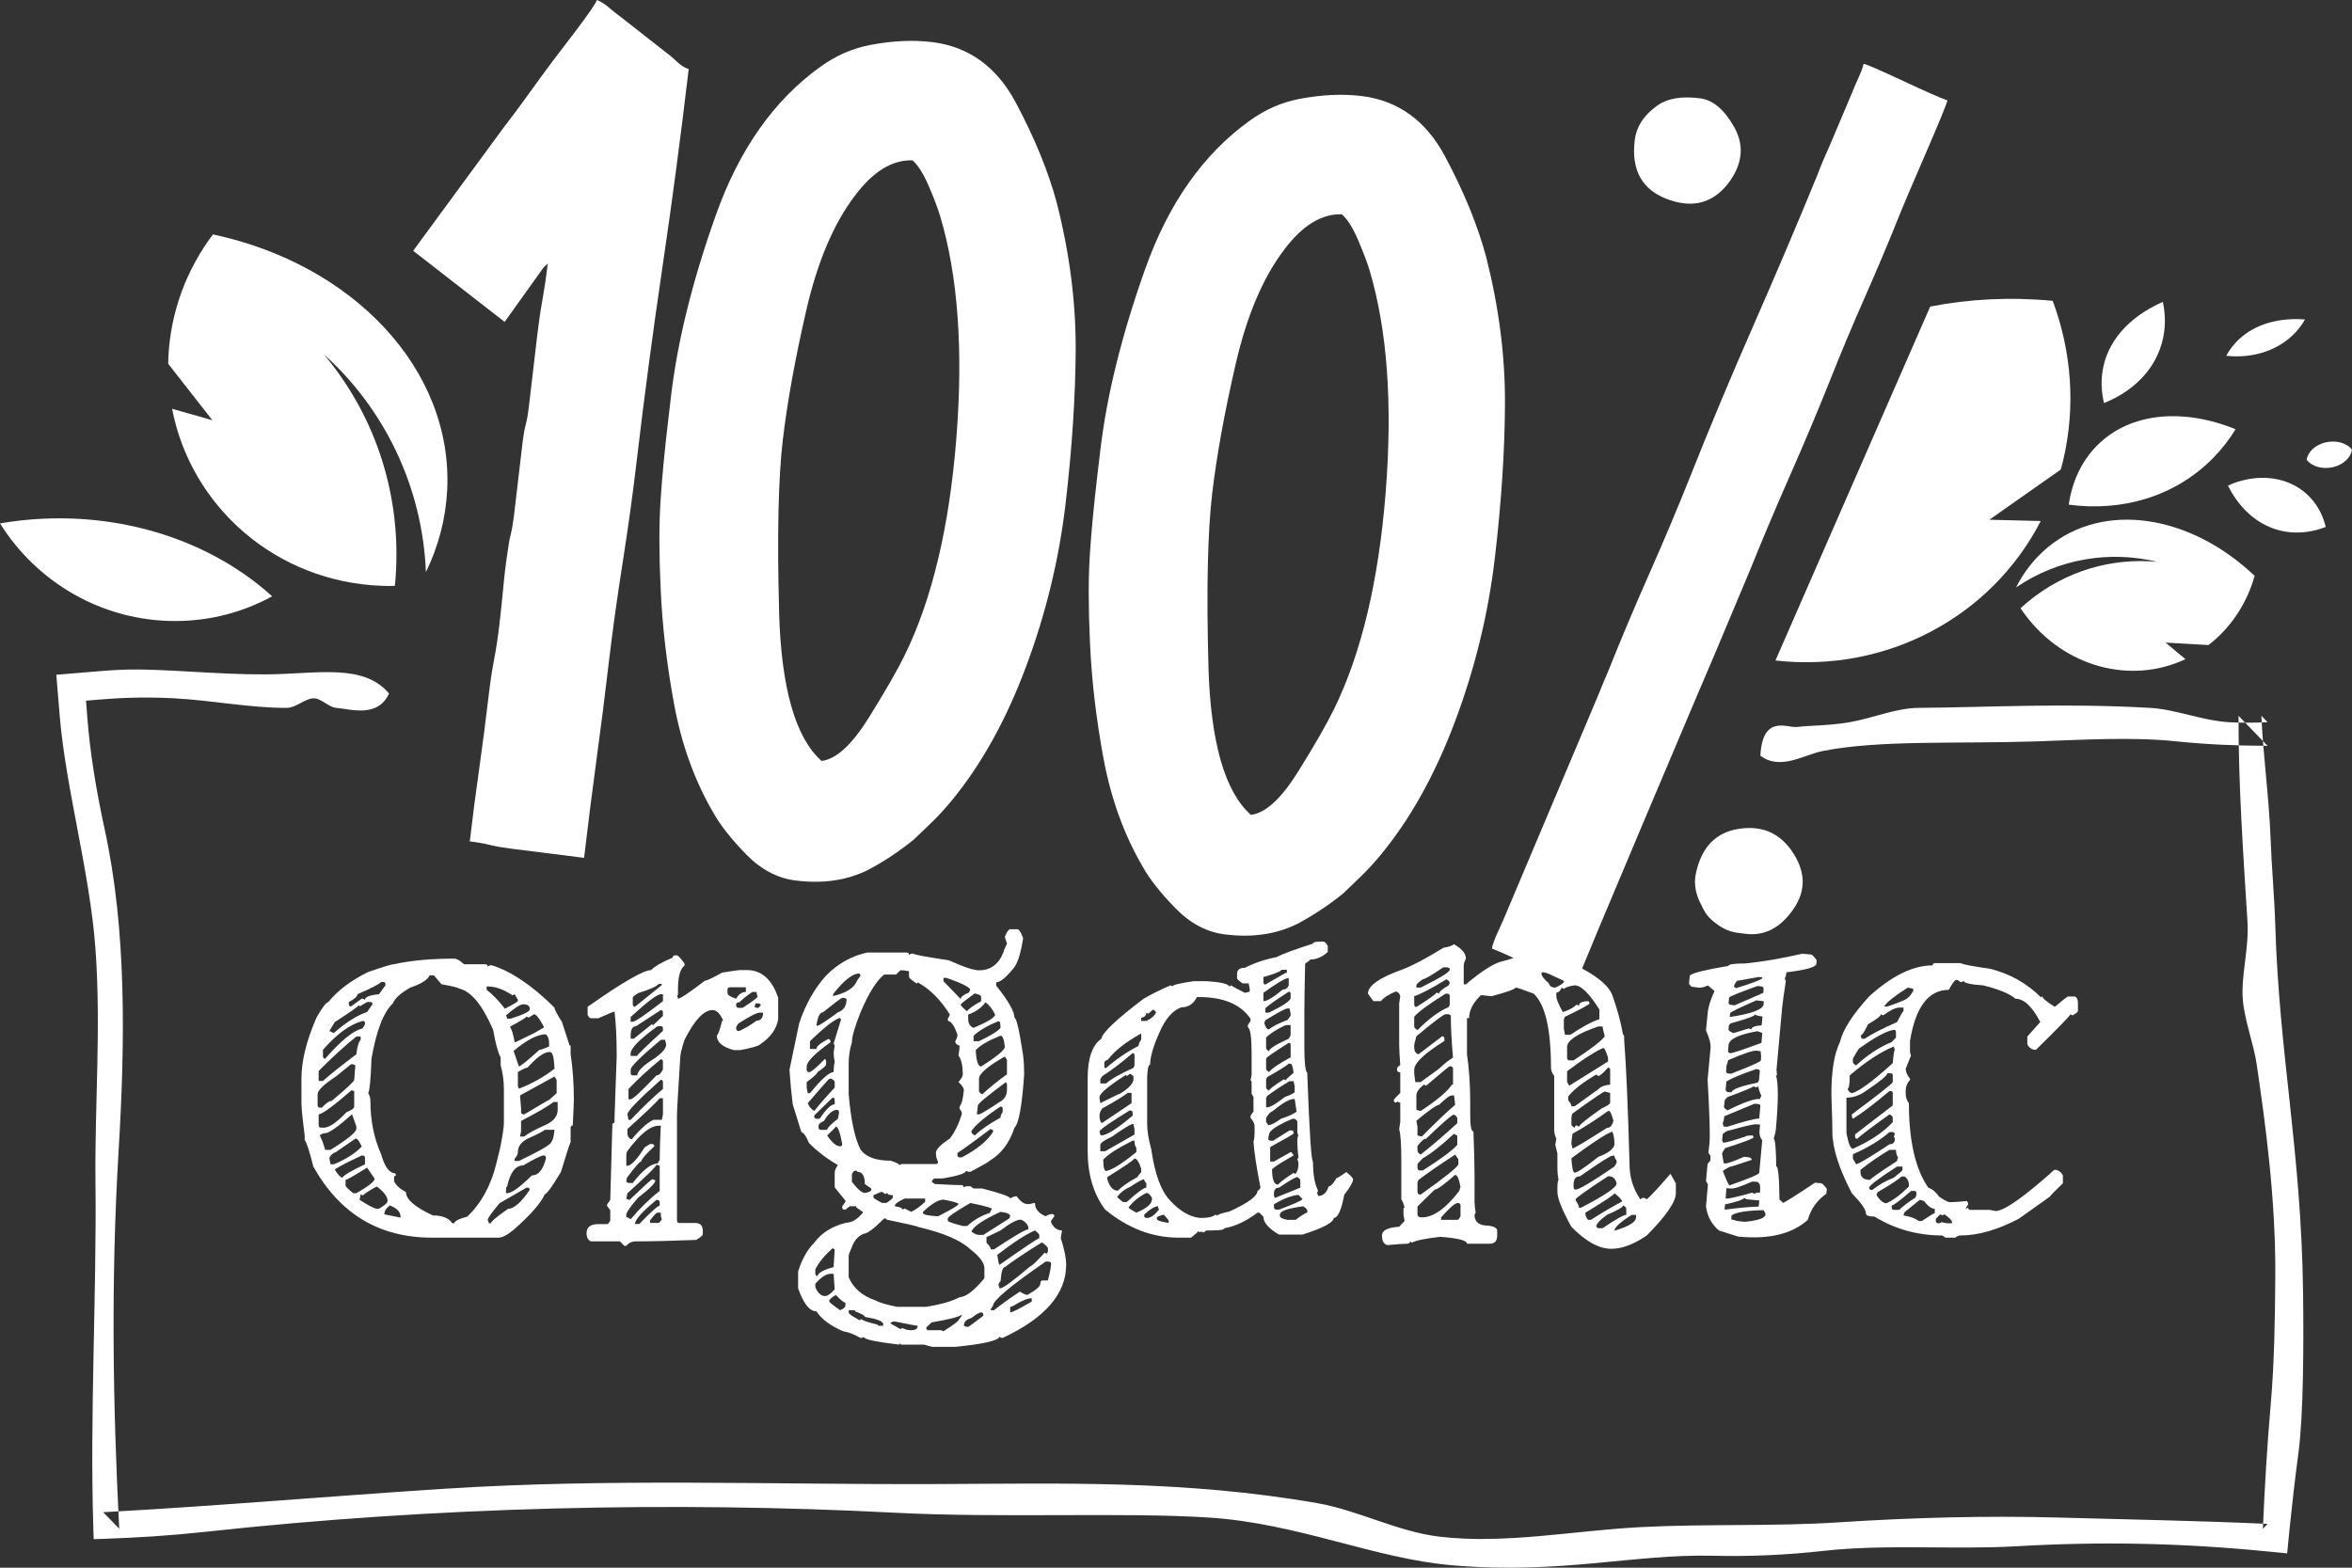
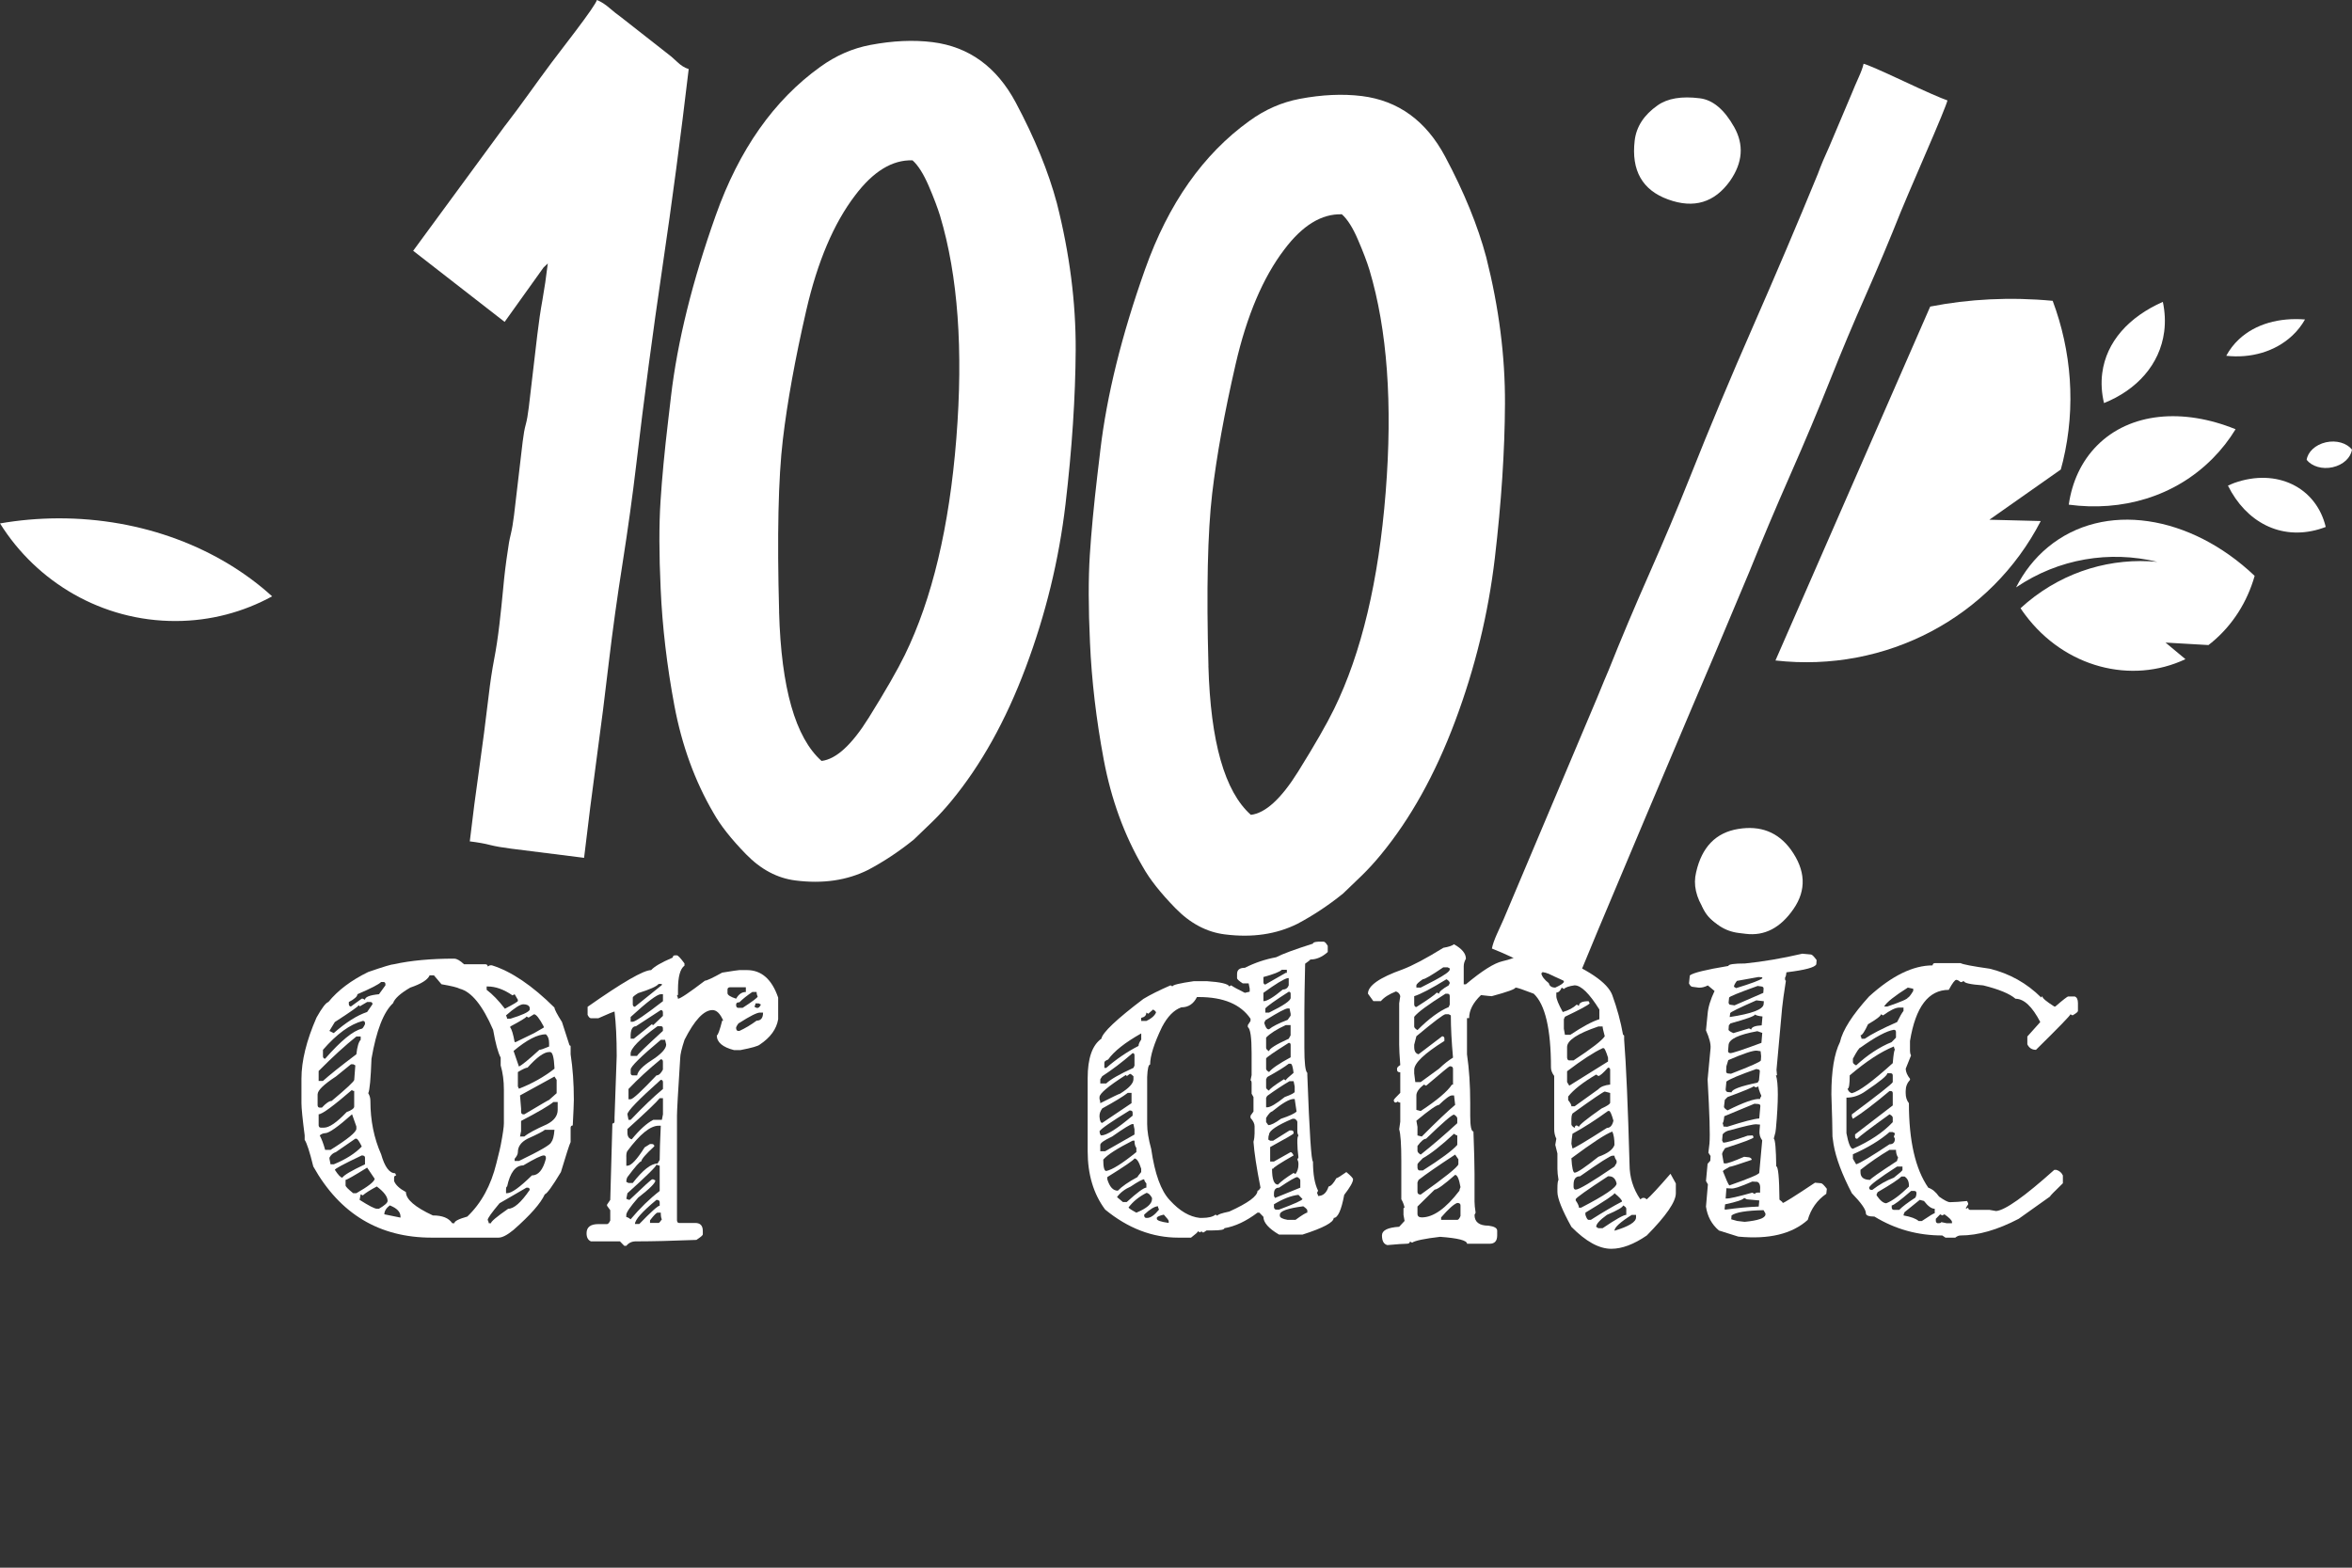
<svg xmlns="http://www.w3.org/2000/svg" width="54" height="36" viewBox="0 0 54 36" fill="none">
  <rect x="0" y="0" width="54" height="36" fill="#333333" stroke="none" />
  <g clip-path="url(#clip0_2232_10717)">
    <path d="M11.601 2.88C11.786 2.639 11.963 2.401 12.132 2.165C12.301 1.93 12.479 1.686 12.666 1.434C12.728 1.355 12.909 1.117 13.21 0.72C13.51 0.323 13.676 0.083 13.706 0C13.801 0.039 13.896 0.1 13.991 0.182C14.086 0.264 14.175 0.335 14.257 0.393L15.291 1.204C15.373 1.264 15.458 1.335 15.545 1.419C15.632 1.503 15.72 1.558 15.812 1.586C15.631 3.12 15.431 4.636 15.209 6.134C14.988 7.633 14.787 9.143 14.608 10.666C14.524 11.375 14.42 12.128 14.295 12.925C14.169 13.722 14.066 14.472 13.982 15.175C13.892 15.947 13.797 16.699 13.697 17.429C13.598 18.16 13.502 18.916 13.41 19.699L11.731 19.488C11.535 19.463 11.375 19.435 11.251 19.404C11.126 19.371 10.972 19.344 10.786 19.321C10.854 18.74 10.926 18.185 11.002 17.654C11.077 17.123 11.15 16.562 11.22 15.971C11.255 15.667 11.297 15.394 11.343 15.151C11.39 14.909 11.431 14.638 11.466 14.34C11.498 14.069 11.527 13.788 11.554 13.5C11.58 13.211 11.614 12.932 11.656 12.662C11.673 12.523 11.696 12.393 11.726 12.273C11.755 12.152 11.781 12.004 11.802 11.829L12 10.143C12.02 9.979 12.043 9.847 12.07 9.751C12.097 9.655 12.12 9.524 12.14 9.359L12.238 8.524L12.337 7.682C12.371 7.394 12.41 7.128 12.455 6.882C12.499 6.636 12.54 6.359 12.577 6.05C12.571 6.055 12.538 6.086 12.479 6.143L11.586 7.392L9.486 5.759L11.6 2.879L11.601 2.88Z" fill="white" />
    <path d="M15.396 9.185L15.405 9.105C15.553 7.843 15.896 6.457 16.433 4.946C16.969 3.435 17.769 2.299 18.832 1.536C19.188 1.278 19.571 1.11 19.983 1.032C20.497 0.935 20.973 0.913 21.411 0.968C22.246 1.073 22.883 1.535 23.321 2.355C23.758 3.174 24.072 3.945 24.265 4.666C24.558 5.821 24.701 6.943 24.697 8.031C24.691 9.119 24.613 10.302 24.463 11.58C24.312 12.858 24.008 14.107 23.55 15.327C23.093 16.548 22.522 17.572 21.838 18.399C21.697 18.57 21.553 18.727 21.405 18.871L20.98 19.28C20.644 19.551 20.296 19.783 19.933 19.975C19.449 20.217 18.893 20.299 18.264 20.219C17.846 20.167 17.467 19.965 17.126 19.614C16.785 19.264 16.537 18.948 16.382 18.67C15.955 17.941 15.655 17.118 15.483 16.202C15.312 15.287 15.206 14.391 15.168 13.516C15.131 12.717 15.13 12.05 15.165 11.514C15.199 10.978 15.257 10.361 15.34 9.664L15.396 9.185H15.396ZM17.887 14.053C17.936 15.799 18.261 16.939 18.862 17.474C19.196 17.435 19.557 17.105 19.945 16.483C20.332 15.862 20.608 15.381 20.774 15.04C21.401 13.757 21.796 12.099 21.957 10.066C22.118 8.033 21.994 6.331 21.585 4.962C21.528 4.776 21.441 4.545 21.322 4.268C21.202 3.991 21.079 3.796 20.951 3.682C20.487 3.667 20.047 3.936 19.631 4.489C19.142 5.13 18.769 6.009 18.512 7.124C18.255 8.24 18.076 9.23 17.974 10.092C17.868 10.986 17.84 12.307 17.888 14.053H17.887Z" fill="white" />
    <path d="M25.253 10.423L25.262 10.343C25.411 9.081 25.753 7.695 26.29 6.184C26.826 4.674 27.626 3.537 28.689 2.774C29.044 2.516 29.428 2.348 29.84 2.27C30.354 2.173 30.83 2.152 31.268 2.206C32.103 2.311 32.74 2.773 33.178 3.593C33.615 4.412 33.929 5.183 34.122 5.904C34.414 7.059 34.558 8.181 34.553 9.269C34.548 10.357 34.47 11.54 34.32 12.818C34.169 14.096 33.865 15.345 33.407 16.565C32.949 17.786 32.379 18.81 31.695 19.637C31.554 19.808 31.41 19.965 31.262 20.109L30.837 20.518C30.502 20.789 30.152 21.021 29.79 21.213C29.306 21.455 28.75 21.537 28.121 21.457C27.703 21.405 27.324 21.203 26.983 20.852C26.642 20.502 26.394 20.187 26.239 19.908C25.812 19.179 25.512 18.356 25.34 17.44C25.169 16.524 25.063 15.629 25.025 14.754C24.988 13.956 24.987 13.288 25.021 12.752C25.055 12.216 25.114 11.599 25.196 10.901L25.253 10.422V10.423ZM27.744 15.291C27.793 17.037 28.118 18.177 28.719 18.712C29.053 18.673 29.414 18.343 29.802 17.722C30.189 17.101 30.465 16.619 30.631 16.278C31.258 14.996 31.653 13.337 31.814 11.304C31.975 9.271 31.851 7.57 31.442 6.2C31.385 6.014 31.298 5.784 31.178 5.506C31.06 5.23 30.936 5.034 30.808 4.921C30.344 4.906 29.904 5.175 29.488 5.728C28.999 6.369 28.626 7.247 28.369 8.363C28.112 9.479 27.933 10.468 27.831 11.331C27.726 12.225 27.697 13.546 27.745 15.291H27.744Z" fill="white" />
    <path d="M34.372 21.441C34.436 21.297 34.486 21.188 34.521 21.111L36.666 16.031C36.798 15.707 36.886 15.497 36.929 15.399C37.218 14.674 37.531 13.933 37.866 13.175C38.201 12.417 38.514 11.676 38.803 10.95C39.25 9.823 39.733 8.669 40.251 7.489C40.769 6.308 41.264 5.145 41.734 3.999C41.81 3.792 41.898 3.585 41.995 3.375L42.529 2.113C42.559 2.036 42.606 1.927 42.669 1.786C42.733 1.645 42.772 1.538 42.786 1.464C42.877 1.486 43.184 1.62 43.704 1.863C44.225 2.107 44.561 2.254 44.712 2.306C44.691 2.395 44.519 2.815 44.194 3.566C43.87 4.317 43.686 4.749 43.641 4.862C43.389 5.495 43.12 6.135 42.834 6.784C42.548 7.431 42.282 8.064 42.037 8.681C41.748 9.407 41.435 10.151 41.099 10.914C40.763 11.677 40.451 12.416 40.163 13.131L39.367 15.025C39.36 15.04 39.192 15.436 38.861 16.213C38.532 16.991 38.169 17.848 37.773 18.784C37.378 19.721 37.015 20.584 36.683 21.374C36.352 22.165 36.184 22.579 36.18 22.616C36.088 22.6 35.929 22.538 35.703 22.431C35.477 22.325 35.31 22.248 35.2 22.201C35.041 22.133 34.883 22.062 34.727 21.988C34.571 21.914 34.413 21.846 34.253 21.782C34.268 21.698 34.308 21.584 34.372 21.44L34.372 21.441ZM38.058 2.419C38.286 2.258 38.609 2.204 39.027 2.257C39.326 2.294 39.589 2.515 39.816 2.919C40.043 3.323 40.012 3.734 39.722 4.152C39.365 4.653 38.89 4.796 38.298 4.58C37.706 4.366 37.45 3.914 37.531 3.228C37.569 2.908 37.745 2.638 38.058 2.419ZM39.137 20.909C38.937 20.605 38.872 20.312 38.942 20.029C39.073 19.451 39.395 19.12 39.907 19.036C40.42 18.951 40.822 19.109 41.115 19.508C41.457 19.983 41.478 20.438 41.178 20.873C40.879 21.308 40.512 21.498 40.079 21.444L39.916 21.424C39.597 21.384 39.336 21.212 39.138 20.909L39.137 20.909Z" fill="white" />
    <path d="M0 12.019C0.842 13.367 2.341 14.266 4.036 14.261C4.84 14.259 5.592 14.053 6.248 13.694C5.034 12.59 3.278 11.896 1.332 11.903C0.876 11.905 0.43 11.945 0 12.02L0 12.019Z" fill="white" />
-     <path d="M10.267 11.258C10.405 8.474 8.097 6.065 4.889 5.383C4.293 6.175 3.919 7.141 3.866 8.193C3.863 8.247 3.863 8.3 3.862 8.354L4.876 9.65L3.951 9.387C4.383 11.638 6.34 13.368 8.775 13.453C8.872 13.456 8.969 13.456 9.066 13.454C9.078 13.335 9.087 13.217 9.093 13.097C9.187 11.209 8.552 9.466 7.436 8.137C8.816 9.38 9.697 11.158 9.779 13.138C10.062 12.553 10.233 11.921 10.267 11.258Z" fill="white" />
    <path d="M49.657 6.932C48.881 7.276 48.361 7.842 48.266 8.566C48.236 8.794 48.252 9.026 48.306 9.256C49.058 8.954 49.589 8.373 49.688 7.617C49.718 7.388 49.705 7.159 49.657 6.932Z" fill="white" />
    <path d="M52.921 7.336C52.332 7.29 51.785 7.436 51.404 7.792C51.284 7.904 51.188 8.032 51.113 8.17C51.67 8.232 52.23 8.08 52.628 7.708C52.748 7.596 52.845 7.471 52.921 7.336V7.336Z" fill="white" />
    <path d="M53.237 12.155C53.291 12.139 53.345 12.12 53.397 12.101C53.179 11.191 52.275 10.742 51.295 11.091C51.247 11.109 51.2 11.131 51.152 11.152C51.566 11.985 52.357 12.411 53.237 12.155Z" fill="white" />
    <path d="M51.327 9.857C50.127 9.369 48.906 9.466 48.147 10.231C47.787 10.594 47.573 11.064 47.497 11.589C48.715 11.752 49.928 11.409 50.799 10.53C51.004 10.324 51.18 10.098 51.327 9.857H51.327Z" fill="white" />
    <path d="M47.017 12.567C48.306 11.5 50.29 11.822 51.765 13.224C51.598 13.813 51.267 14.35 50.78 14.753C50.755 14.774 50.73 14.793 50.704 14.813L49.719 14.756L50.176 15.137C48.938 15.72 47.406 15.335 46.495 14.116C46.458 14.068 46.423 14.017 46.39 13.967C46.443 13.919 46.497 13.872 46.551 13.826C47.427 13.102 48.492 12.805 49.531 12.902C48.439 12.639 47.269 12.823 46.287 13.489C46.467 13.135 46.71 12.821 47.017 12.567H47.017Z" fill="white" />
    <path d="M54 10.325C53.882 10.176 53.644 10.102 53.4 10.157C53.156 10.213 52.985 10.378 52.959 10.56C53.077 10.709 53.315 10.784 53.558 10.729C53.803 10.673 53.973 10.507 53.999 10.325H54Z" fill="white" />
    <path d="M47.128 6.908C46.151 6.816 45.204 6.866 44.316 7.04L40.763 15.167C43.309 15.456 45.715 14.172 46.854 11.965L45.674 11.935L47.314 10.782C47.331 10.718 47.349 10.656 47.364 10.591C47.665 9.334 47.558 8.059 47.128 6.908H47.128Z" fill="white" />
    <path d="M10.431 22.015C10.489 22.015 10.563 22.058 10.654 22.143H11.148C11.181 22.147 11.197 22.164 11.197 22.194L11.247 22.168H11.296C11.741 22.308 12.219 22.631 12.73 23.138C12.73 23.176 12.787 23.287 12.903 23.47L13.076 24.006C13.092 24.006 13.101 24.014 13.101 24.031V24.21C13.15 24.529 13.175 24.878 13.175 25.256C13.175 25.333 13.166 25.529 13.15 25.844C13.117 25.848 13.101 25.865 13.101 25.895V26.226C13.072 26.286 12.998 26.515 12.878 26.915C12.681 27.243 12.557 27.413 12.508 27.426C12.416 27.63 12.178 27.902 11.791 28.242C11.646 28.362 11.531 28.421 11.445 28.421H9.912C8.71 28.421 7.803 27.877 7.193 26.787C7.111 26.451 7.044 26.247 6.995 26.175V26.073C6.946 25.694 6.921 25.448 6.921 25.332V24.771C6.921 24.363 7.036 23.895 7.267 23.367C7.391 23.146 7.481 23.027 7.539 23.01C7.757 22.742 8.062 22.512 8.453 22.321C8.8 22.201 8.997 22.142 9.046 22.142C9.43 22.057 9.891 22.014 10.431 22.014L10.431 22.015ZM7.292 25.128V25.384C7.296 25.418 7.313 25.435 7.341 25.435H7.391C7.485 25.332 7.56 25.282 7.614 25.282C7.96 24.993 8.133 24.831 8.133 24.797C8.15 24.584 8.158 24.473 8.158 24.465L8.109 24.439H8.059L7.713 24.72C7.433 24.903 7.293 25.039 7.293 25.128L7.292 25.128ZM7.316 24.593V24.822H7.415C7.56 24.691 7.815 24.486 8.182 24.21C8.202 24.031 8.236 23.921 8.281 23.878V23.802H8.182C7.927 24.006 7.638 24.269 7.317 24.593H7.316ZM7.316 25.588V25.844C7.32 25.878 7.337 25.895 7.366 25.895H7.44C7.559 25.895 7.732 25.776 7.959 25.537C8.074 25.495 8.132 25.452 8.132 25.41V25.052C8.099 25.052 8.083 25.044 8.083 25.027C7.65 25.401 7.394 25.588 7.316 25.588ZM7.341 26.073C7.386 26.159 7.428 26.269 7.465 26.405H7.589C7.984 26.159 8.182 25.997 8.182 25.92V25.869L8.083 25.588C7.758 25.877 7.552 26.022 7.465 26.022C7.424 26.022 7.382 26.039 7.341 26.073V26.073ZM7.415 24.108V24.261C7.42 24.295 7.436 24.312 7.465 24.312C7.827 23.899 8.108 23.669 8.306 23.623C8.322 23.623 8.347 23.588 8.38 23.52V23.495C8.38 23.461 8.363 23.444 8.33 23.444C8.038 23.52 7.733 23.742 7.415 24.108ZM8.256 23.113C8.256 23.096 8.248 23.087 8.231 23.087C8.231 23.108 8.05 23.236 7.687 23.47L7.563 23.674L7.662 23.724C7.942 23.478 8.198 23.316 8.429 23.239L8.552 23.061C8.552 23.026 8.536 23.01 8.503 23.01H8.429L8.256 23.112V23.113ZM7.564 26.584V26.609L7.589 26.737H7.663C7.943 26.622 8.157 26.485 8.306 26.328C8.248 26.209 8.207 26.149 8.182 26.149H8.157L7.712 26.456C7.646 26.477 7.597 26.519 7.564 26.584V26.584ZM7.688 26.864C7.766 26.984 7.824 27.043 7.86 27.043C7.898 26.984 8.071 26.882 8.38 26.737V26.584C8.38 26.55 8.355 26.533 8.306 26.533C7.893 26.729 7.688 26.839 7.688 26.864ZM7.934 27.094V27.222C7.934 27.247 7.992 27.307 8.108 27.4H8.182C8.458 27.243 8.598 27.132 8.602 27.069L8.429 26.813C8.128 27 7.963 27.094 7.934 27.094ZM8.009 23.01V23.061C8.013 23.095 8.029 23.112 8.058 23.112L8.305 22.933H8.33L8.38 22.959C8.38 22.895 8.487 22.852 8.701 22.831L8.849 22.627V22.601C8.849 22.567 8.833 22.55 8.8 22.55H8.75C8.704 22.601 8.523 22.695 8.206 22.831C8.206 22.882 8.14 22.942 8.009 23.01V23.01ZM8.33 27.451L8.281 27.425L8.256 27.553C8.47 27.689 8.602 27.757 8.651 27.757H8.701C8.833 27.68 8.899 27.621 8.899 27.578C8.899 27.48 8.816 27.37 8.651 27.246C8.499 27.327 8.392 27.395 8.33 27.45V27.451ZM8.454 25.103C8.487 25.154 8.504 25.214 8.504 25.282C8.504 25.729 8.586 26.137 8.751 26.508C8.833 26.797 8.941 26.942 9.072 26.942L9.097 26.992C9.064 26.997 9.048 27.014 9.048 27.043V27.12C9.081 27.209 9.171 27.294 9.32 27.375C9.32 27.541 9.526 27.72 9.938 27.911C10.156 27.911 10.304 27.97 10.383 28.09H10.432C10.432 28.043 10.531 27.992 10.729 27.937C11.05 27.631 11.273 27.222 11.397 26.712C11.462 26.452 11.495 26.316 11.495 26.303C11.545 26.044 11.569 25.874 11.569 25.793V25.027C11.569 24.819 11.544 24.632 11.495 24.466V24.287C11.434 24.172 11.376 23.959 11.322 23.649C11.079 23.087 10.824 22.773 10.556 22.705C10.502 22.675 10.362 22.641 10.136 22.602L9.963 22.398H9.864C9.818 22.501 9.67 22.594 9.419 22.679C9.192 22.811 9.061 22.93 9.024 23.037C8.805 23.241 8.641 23.666 8.529 24.313C8.512 24.772 8.488 25.036 8.455 25.104L8.454 25.103ZM8.948 27.681C8.866 27.744 8.824 27.813 8.824 27.885L9.195 27.961V27.936C9.195 27.83 9.113 27.744 8.948 27.68V27.681ZM11.173 22.653V22.73C11.308 22.832 11.449 22.977 11.592 23.164C11.791 23.062 11.89 23.002 11.89 22.985V22.959L11.816 22.832L11.766 22.857C11.568 22.721 11.378 22.653 11.197 22.653H11.172H11.173ZM11.197 28.013C11.214 28.047 11.222 28.073 11.222 28.09H11.272C11.272 28.052 11.403 27.941 11.667 27.758C11.799 27.758 11.964 27.613 12.162 27.324C12.162 27.29 12.145 27.273 12.112 27.273H12.087L11.469 27.631C11.288 27.847 11.197 27.975 11.197 28.013H11.197ZM11.618 23.317C11.634 23.351 11.643 23.376 11.643 23.393H11.717C11.985 23.312 12.133 23.244 12.162 23.189V23.138C12.145 23.087 12.095 23.062 12.014 23.062C11.944 23.062 11.811 23.147 11.618 23.317V23.317ZM11.618 27.324V27.4H11.643C11.746 27.4 11.935 27.264 12.212 26.992C12.36 26.992 12.467 26.864 12.533 26.609V26.584C12.533 26.55 12.516 26.533 12.483 26.533C12.43 26.533 12.273 26.609 12.014 26.762C11.836 26.762 11.712 26.924 11.643 27.247C11.626 27.247 11.618 27.273 11.618 27.324ZM12.137 23.368L12.087 23.342C12.087 23.364 11.964 23.44 11.716 23.572V23.598C11.749 23.636 11.782 23.746 11.816 23.93H11.84L12.26 23.726L12.483 23.598V23.572C12.384 23.384 12.309 23.291 12.26 23.291L12.137 23.367V23.368ZM11.791 24.133L11.914 24.491C11.976 24.465 12.132 24.338 12.384 24.108C12.413 24.108 12.487 24.083 12.607 24.032V23.955C12.607 23.861 12.582 23.794 12.533 23.751C12.343 23.751 12.095 23.879 11.791 24.134V24.133ZM11.816 26.609V26.66H11.915C12.409 26.422 12.656 26.277 12.656 26.226C12.693 26.188 12.718 26.095 12.73 25.945H12.508C12.479 25.975 12.347 26.043 12.113 26.149C11.964 26.226 11.89 26.328 11.89 26.456C11.89 26.503 11.865 26.553 11.816 26.609V26.609ZM11.89 24.618V24.95L11.915 25.001C12.219 24.882 12.492 24.729 12.73 24.542V24.516C12.718 24.278 12.685 24.159 12.632 24.159H12.607C12.491 24.159 12.326 24.278 12.112 24.516C12.079 24.516 12.005 24.55 11.89 24.618ZM11.939 25.154L11.964 25.461V25.538C11.968 25.572 11.985 25.589 12.014 25.589H12.039C12.41 25.368 12.599 25.257 12.608 25.257L12.78 25.104V24.798L12.73 24.721L11.94 25.155L11.939 25.154ZM11.964 25.971L11.939 26.099H12.038C12.124 26.026 12.297 25.933 12.557 25.818C12.722 25.733 12.804 25.623 12.804 25.486V25.307H12.705C12.602 25.392 12.355 25.537 11.963 25.741V25.971L11.964 25.971Z" fill="white" />
    <path d="M15.492 21.939H15.542C15.566 21.939 15.624 22 15.715 22.124V22.175C15.616 22.247 15.566 22.43 15.566 22.724V22.832C15.566 22.85 15.559 22.858 15.542 22.858C15.559 22.892 15.566 22.918 15.566 22.935C15.616 22.935 15.822 22.797 16.185 22.52C16.226 22.52 16.358 22.458 16.581 22.335C16.82 22.296 16.951 22.277 16.976 22.277H17.149C17.483 22.277 17.722 22.488 17.866 22.909V23.406C17.828 23.632 17.688 23.825 17.445 23.987C17.408 24.021 17.26 24.064 17 24.114H16.852C16.589 24.047 16.457 23.933 16.457 23.776C16.482 23.776 16.523 23.663 16.581 23.438H16.605C16.535 23.276 16.453 23.195 16.358 23.195C16.161 23.195 15.946 23.423 15.716 23.878C15.65 24.078 15.617 24.219 15.617 24.3C15.567 25.074 15.543 25.512 15.543 25.614V28.026C15.547 28.065 15.563 28.084 15.592 28.084H15.963C16.078 28.084 16.136 28.145 16.136 28.269V28.346C16.136 28.367 16.087 28.409 15.988 28.473C15.419 28.495 14.974 28.506 14.653 28.506H14.604C14.509 28.506 14.435 28.539 14.381 28.608H14.332L14.233 28.506H13.566C13.499 28.476 13.467 28.414 13.467 28.32C13.467 28.18 13.557 28.11 13.739 28.11H13.937C13.961 28.11 13.986 28.082 14.011 28.027V27.791L13.937 27.689V27.663L14.011 27.554L14.06 25.8C14.093 25.8 14.109 25.783 14.109 25.749V25.666C14.142 24.764 14.159 24.292 14.159 24.249C14.159 23.841 14.142 23.501 14.109 23.229C14.093 23.229 13.969 23.279 13.739 23.382H13.566C13.541 23.382 13.516 23.356 13.491 23.305V23.12C14.291 22.558 14.776 22.277 14.95 22.277C15.02 22.197 15.184 22.101 15.444 21.99C15.448 21.956 15.464 21.939 15.493 21.939L15.492 21.939ZM14.38 26.558V26.769H14.405C14.491 26.769 14.623 26.629 14.8 26.348L14.924 26.271H14.973C15.005 26.276 15.023 26.293 15.023 26.323C14.825 26.506 14.726 26.62 14.726 26.667C14.693 26.667 14.586 26.788 14.405 27.031C14.388 27.061 14.38 27.097 14.38 27.14L14.429 27.165H14.528C14.759 26.867 14.948 26.719 15.097 26.719L15.146 26.636C15.146 26.461 15.154 26.2 15.171 25.851H15.121C14.931 25.851 14.692 26.045 14.404 26.432C14.387 26.457 14.379 26.5 14.379 26.559L14.38 26.558ZM15.072 26.743C15.072 26.781 14.85 27.001 14.405 27.401L14.38 27.528C14.412 27.545 14.437 27.554 14.454 27.554C14.783 27.239 14.957 27.082 14.973 27.082H14.998L15.047 27.107C15.047 27.167 14.915 27.299 14.651 27.503C14.47 27.711 14.379 27.843 14.379 27.898V27.949C14.404 27.949 14.437 27.966 14.478 28C14.692 27.745 14.915 27.528 15.146 27.349V26.768C15.129 26.768 15.104 26.76 15.072 26.743V26.743ZM14.405 25.588L14.43 25.716H14.479C14.759 25.422 15.006 25.186 15.221 25.007V24.854C15.221 24.816 15.204 24.797 15.171 24.797C14.66 25.252 14.405 25.516 14.405 25.588H14.405ZM14.405 26.009C14.405 26.095 14.437 26.145 14.504 26.163C14.685 25.942 14.85 25.792 14.998 25.716H15.196L15.221 25.589V25.219H15.146C15.081 25.304 14.833 25.54 14.405 25.927V26.01L14.405 26.009ZM14.43 25.007V25.243H14.479C14.529 25.243 14.726 25.06 15.072 24.695C15.126 24.695 15.175 24.65 15.22 24.561V24.382C15.22 24.344 15.204 24.325 15.171 24.325C14.895 24.551 14.647 24.778 14.429 25.008L14.43 25.007ZM14.479 23.463H14.529C14.582 23.463 14.813 23.306 15.221 22.991V22.831H15.171C15.089 22.831 14.858 23.006 14.479 23.354V23.463H14.479ZM14.479 23.801V23.852H14.553L14.973 23.514C14.973 23.531 14.981 23.54 14.998 23.54L15.22 23.329V23.253C15.22 23.215 15.204 23.195 15.171 23.195L14.602 23.566C14.52 23.566 14.478 23.645 14.478 23.802L14.479 23.801ZM14.479 24.197V24.248H14.627C14.627 24.226 14.825 24.035 15.22 23.673V23.616C15.22 23.582 15.204 23.565 15.171 23.565H15.097C14.685 23.863 14.478 24.074 14.478 24.197H14.479ZM14.479 24.644C14.483 24.678 14.499 24.695 14.529 24.695H14.628C14.644 24.597 14.751 24.484 14.949 24.356C15.18 24.208 15.295 24.084 15.295 23.986L15.27 23.878H15.172C14.71 24.265 14.48 24.492 14.48 24.56V24.643L14.479 24.644ZM14.528 22.908V23.068C14.532 23.102 14.549 23.119 14.577 23.119L15.195 22.621V22.595H15.121C15.08 22.65 14.923 22.721 14.651 22.806C14.569 22.857 14.528 22.891 14.528 22.908V22.908ZM14.578 28.108H14.677C14.949 27.827 15.105 27.687 15.146 27.687V27.61C15.146 27.573 15.122 27.553 15.072 27.553C14.743 27.826 14.578 28.01 14.578 28.108ZM14.924 28.025V28.083H15.122C15.134 28.083 15.159 28.055 15.196 28C15.179 27.974 15.171 27.923 15.171 27.847H15.097C15.072 27.847 15.014 27.906 14.923 28.025H14.924ZM16.703 22.723V22.806C16.703 22.849 16.769 22.891 16.901 22.934C16.959 22.831 17.033 22.78 17.124 22.78V22.672H16.753C16.721 22.676 16.703 22.693 16.703 22.723V22.723ZM16.901 23.068V23.093C16.906 23.127 16.922 23.144 16.951 23.144H17.05C17.28 22.995 17.396 22.908 17.396 22.882C17.38 22.853 17.371 22.819 17.371 22.78H17.272C17.157 22.857 17.058 22.935 16.976 23.016C16.926 23.016 16.901 23.033 16.901 23.067V23.068ZM16.901 23.591V23.617C16.906 23.655 16.922 23.674 16.951 23.674H16.976C17.107 23.614 17.239 23.536 17.371 23.438C17.47 23.438 17.519 23.376 17.519 23.253H17.445C17.38 23.253 17.223 23.331 16.976 23.489C16.959 23.489 16.934 23.523 16.901 23.59V23.591ZM17.346 23.042C17.346 23.059 17.338 23.085 17.321 23.119L17.371 23.145H17.395C17.42 23.145 17.445 23.119 17.47 23.068L17.42 23.042H17.345H17.346Z" fill="white" />
-     <path d="M23.193 21.339H23.366C23.403 21.348 23.444 21.416 23.49 21.543C23.441 21.866 23.375 22.087 23.292 22.207C23.107 22.441 22.967 22.557 22.872 22.557V22.634C23.152 22.983 23.292 23.23 23.292 23.374C23.338 23.374 23.403 23.661 23.49 24.236C23.506 24.367 23.514 24.512 23.514 24.669C23.465 25.397 23.39 25.805 23.292 25.895C23.177 26.244 22.987 26.497 22.723 26.654C22.702 26.68 22.554 26.765 22.278 26.909H22.228L22.179 26.884C22.179 26.943 21.998 27.003 21.635 27.062H21.463C21.438 27.062 21.413 27.088 21.389 27.139L21.463 27.19C21.788 27.207 22.002 27.216 22.105 27.216L22.13 27.266L22.18 27.241H22.279L22.353 27.292H22.55C22.979 27.402 23.193 27.479 23.193 27.521C23.246 27.488 23.295 27.47 23.341 27.47C23.427 27.59 23.51 27.649 23.588 27.649H23.638L23.761 27.623C23.761 27.76 23.844 27.862 24.009 27.93C24.062 27.896 24.111 27.879 24.157 27.879C24.19 27.883 24.207 27.9 24.207 27.93L24.133 28.032V28.076C24.194 28.196 24.277 28.255 24.38 28.255V28.281C24.363 28.37 24.355 28.421 24.355 28.434C24.437 28.685 24.478 28.889 24.478 29.046C24.478 29.71 23.992 30.27 23.02 30.724H22.995L22.946 30.699C22.909 30.789 22.571 30.865 21.932 30.929H21.413C21.401 30.929 21.335 30.912 21.216 30.878H20.697C20.68 30.878 20.672 30.869 20.672 30.852C20.656 30.852 20.648 30.861 20.648 30.878C20.104 30.814 19.832 30.755 19.832 30.7L19.782 30.725H19.758C19.609 30.64 19.477 30.589 19.362 30.572C19.07 30.448 18.863 30.295 18.744 30.113C18.587 30.113 18.447 29.936 18.324 29.583V29.2C18.407 28.927 18.53 28.706 18.695 28.536C18.867 28.306 19.115 28.153 19.436 28.077C19.555 28.077 19.679 28.003 19.807 27.854V27.828L19.659 27.726V27.7H19.51L19.411 27.777H19.387C19.354 27.777 19.337 27.76 19.337 27.726V27.7L19.411 27.598V27.572L19.164 27.266V26.934C19.164 26.879 19.189 26.82 19.238 26.755C18.971 26.598 18.748 26.428 18.571 26.244C18.513 26.096 18.455 26.013 18.398 25.996L18.2 25.358C18.168 25.102 18.143 24.838 18.126 24.566L18.348 23.501C18.492 23.067 18.698 22.701 18.966 22.403C19.234 22.131 19.547 21.955 19.906 21.874H20.82C20.853 21.878 20.87 21.895 20.87 21.925L20.919 21.899H20.969C20.998 21.925 21.269 21.976 21.785 22.052C22.122 22.205 22.353 22.282 22.477 22.282C22.749 22.282 22.938 22.137 23.045 21.848C23.045 21.831 23.07 21.771 23.12 21.669L23.07 21.516C23.111 21.405 23.153 21.346 23.194 21.337L23.193 21.339ZM18.595 24.089H18.743C18.743 24.03 18.834 23.953 19.015 23.86C19.048 23.864 19.065 23.881 19.065 23.911V23.936C18.703 24.196 18.521 24.381 18.521 24.491V24.568C18.525 24.602 18.542 24.619 18.57 24.619H18.595C18.669 24.581 18.785 24.479 18.942 24.313L18.966 24.363V24.44C18.966 24.474 18.901 24.534 18.769 24.619C18.769 24.649 18.686 24.725 18.521 24.849V24.976L18.546 25.104H18.596C18.86 24.78 19.041 24.619 19.14 24.619C19.14 24.529 19.148 24.453 19.164 24.389C19.148 24.3 19.14 24.225 19.14 24.166C19.14 24.153 19.148 24.102 19.164 24.013L19.14 23.962L19.313 23.4C19.296 23.4 19.288 23.391 19.288 23.374C19.164 23.404 18.934 23.583 18.596 23.91V24.089L18.595 24.089ZM18.546 25.334C18.574 25.41 18.624 25.47 18.694 25.512C18.838 25.334 18.995 25.155 19.164 24.976V24.849C19.164 24.823 19.139 24.798 19.09 24.773H19.04C18.986 24.823 18.822 25.011 18.545 25.334L18.546 25.334ZM18.695 25.614V25.64C18.698 25.674 18.715 25.691 18.744 25.691H18.819C18.966 25.469 19.082 25.359 19.164 25.359V25.256C19.164 25.222 19.148 25.206 19.115 25.206L18.695 25.614H18.695ZM18.719 29.149V29.251C18.723 29.286 18.739 29.302 18.768 29.302C18.789 29.226 18.912 29.158 19.139 29.098L19.164 28.69L19.115 28.664C18.933 28.826 18.802 28.987 18.719 29.149ZM18.719 29.481V29.558C18.777 29.694 18.851 29.762 18.942 29.762C18.999 29.762 19.073 29.711 19.164 29.608L19.139 29.251H19.065C18.958 29.259 18.843 29.336 18.719 29.48V29.481ZM18.744 23.553H18.769C18.806 23.553 18.963 23.451 19.238 23.247C19.371 23.2 19.437 23.098 19.437 22.941L19.387 22.915H19.338C19.317 22.915 19.169 23.026 18.893 23.247C18.823 23.247 18.773 23.349 18.744 23.553H18.744ZM18.793 25.844V25.895C18.797 25.929 18.814 25.946 18.843 25.946H18.991C18.991 25.904 19.074 25.818 19.238 25.691L19.263 25.563V25.537C19.263 25.504 19.247 25.487 19.214 25.487C19.119 25.487 19.02 25.572 18.917 25.742C18.843 25.772 18.802 25.806 18.794 25.844H18.793ZM19.189 25.869C19.189 25.882 19.123 25.95 18.991 26.074C19.103 26.24 19.201 26.323 19.288 26.323C19.32 26.323 19.337 26.306 19.337 26.271C19.288 26.003 19.238 25.869 19.189 25.869ZM19.041 29.864V29.889C19.041 29.907 19.123 29.972 19.288 30.087C19.362 30.058 19.403 30.024 19.411 29.985V29.915C19.378 29.915 19.304 29.856 19.189 29.736C19.09 29.8 19.041 29.842 19.041 29.864ZM19.115 22.864H19.164C19.428 22.796 19.592 22.694 19.659 22.558C19.659 22.545 19.691 22.494 19.757 22.405L19.732 22.354C19.58 22.354 19.382 22.507 19.139 22.813L19.114 22.864H19.115ZM20.573 22.379H20.301C20.132 22.507 19.95 22.796 19.757 23.247C19.625 23.579 19.559 23.808 19.559 23.936C19.51 24.085 19.485 24.253 19.485 24.44V25.129C19.535 25.716 19.625 26.14 19.757 26.399C19.881 26.569 20.112 26.654 20.449 26.654C20.581 26.696 20.647 26.731 20.647 26.756L20.697 26.731H21.488C21.521 26.731 21.537 26.714 21.537 26.68C21.505 26.62 21.488 26.552 21.488 26.476C21.488 26.395 21.595 26.284 21.809 26.144C21.925 25.991 22.015 25.806 22.081 25.589V25.537L22.031 25.461V25.41C22.081 25.35 22.114 25.222 22.13 25.027C22.122 24.976 22.081 24.916 22.006 24.848C22.073 24.771 22.105 24.712 22.105 24.669C22.105 24.478 22.073 24.333 22.006 24.236C22.023 24.146 22.031 24.072 22.031 24.012C21.966 23.995 21.932 23.961 21.932 23.91C21.965 23.855 21.982 23.804 21.982 23.757C21.916 23.57 21.85 23.468 21.785 23.451C21.768 23.451 21.76 23.434 21.76 23.4L21.809 23.298C21.599 22.962 21.352 22.715 21.068 22.557C21.068 22.575 21.059 22.583 21.043 22.583C20.927 22.506 20.87 22.456 20.87 22.43V22.303L20.746 22.283H20.672L20.573 22.379H20.573ZM19.485 28.843V29.328C19.588 29.579 19.794 29.758 20.103 29.864C20.198 29.915 20.363 29.964 20.598 30.01H21.266C21.62 29.951 21.875 29.877 22.032 29.787C22.172 29.787 22.362 29.643 22.601 29.353V29.123C22.601 29 22.493 28.855 22.279 28.689C22.057 28.481 21.661 28.311 21.093 28.179C21.056 28.157 20.808 28.1 20.351 28.006C20.351 27.989 20.342 27.98 20.326 27.98H20.301C20.066 28.214 19.909 28.331 19.831 28.331C19.704 28.382 19.613 28.484 19.559 28.637C19.51 28.744 19.485 28.812 19.485 28.842V28.843ZM19.485 30.087V30.138C19.485 30.168 19.568 30.228 19.733 30.317L19.782 30.292C19.795 30.321 19.918 30.364 20.153 30.419C20.153 30.436 20.161 30.445 20.178 30.445H20.277V30.394C20.256 30.335 20.116 30.283 19.857 30.241C19.857 30.211 19.782 30.169 19.634 30.114C19.634 30.097 19.626 30.088 19.609 30.088H19.486L19.485 30.087ZM19.559 26.961V27.14C19.692 27.31 19.79 27.395 19.856 27.395C19.955 27.378 20.004 27.353 20.004 27.318V27.293L19.856 27.19C19.856 27.003 19.799 26.909 19.683 26.909C19.683 26.893 19.675 26.884 19.659 26.884H19.634C19.609 26.884 19.584 26.909 19.559 26.96V26.961ZM20.053 27.446V27.497C20.053 27.514 20.12 27.556 20.252 27.624H20.351C20.449 27.56 20.499 27.518 20.499 27.497V27.446C20.416 27.446 20.375 27.429 20.375 27.394L20.326 27.42L20.252 27.369C20.231 27.369 20.165 27.395 20.053 27.446ZM20.449 30.368V30.394L20.672 30.521L20.721 30.496C20.783 30.53 20.849 30.547 20.919 30.547C21.005 30.547 21.055 30.521 21.067 30.47V30.445C21.042 30.445 20.861 30.41 20.523 30.342C20.491 30.359 20.465 30.368 20.449 30.368H20.449ZM20.548 27.675V27.701C20.663 27.718 20.721 27.743 20.721 27.778L20.77 27.752L20.919 27.828C21.014 27.786 21.12 27.71 21.24 27.599V27.522H20.77C20.626 27.59 20.552 27.642 20.548 27.675ZM21.191 27.828V27.854C21.191 27.893 21.307 27.918 21.537 27.931C21.847 27.773 22.003 27.68 22.007 27.65C22.007 27.625 21.892 27.591 21.661 27.548C21.546 27.548 21.389 27.642 21.191 27.828ZM21.265 30.495C21.269 30.529 21.286 30.546 21.314 30.546H21.611L21.661 30.572C21.891 30.423 22.006 30.338 22.006 30.317L22.081 30.214V30.189C22.024 30.239 21.793 30.299 21.389 30.367C21.307 30.44 21.266 30.483 21.266 30.495H21.265ZM21.661 22.456V22.532L22.056 22.941C22.056 22.894 22.122 22.843 22.254 22.788C22.254 22.754 22.262 22.737 22.279 22.737C22.279 22.677 22.097 22.584 21.735 22.456H21.661V22.456ZM21.76 27.982V28.032C21.76 28.054 21.875 28.094 22.106 28.154H22.205C22.366 28.009 22.539 27.909 22.724 27.854L22.774 27.752C22.695 27.718 22.531 27.675 22.279 27.625C21.933 27.825 21.76 27.944 21.76 27.982V27.982ZM21.982 26.476V26.527C21.986 26.561 22.003 26.578 22.031 26.578H22.081C22.423 26.399 22.662 26.206 22.798 25.997V25.945C22.765 25.945 22.748 25.937 22.748 25.92C22.304 26.256 22.047 26.441 21.982 26.475V26.476ZM22.378 22.813C22.168 22.966 22.06 23.052 22.056 23.069C22.056 23.094 22.105 23.145 22.204 23.222C22.237 23.167 22.345 23.09 22.526 22.992V22.89C22.526 22.86 22.477 22.835 22.378 22.813ZM22.13 30.445C22.159 30.462 22.192 30.47 22.229 30.47C22.237 30.47 22.353 30.385 22.576 30.215V30.189C22.576 30.155 22.559 30.138 22.526 30.138C22.485 30.138 22.411 30.181 22.304 30.266C22.188 30.296 22.13 30.355 22.13 30.445ZM22.625 23.017C22.538 23.141 22.406 23.234 22.229 23.298V23.4C22.229 23.502 22.27 23.57 22.353 23.604C22.683 23.464 22.847 23.362 22.847 23.298C22.786 23.171 22.712 23.077 22.625 23.018L22.625 23.017ZM22.971 25.41C22.625 25.64 22.402 25.827 22.304 25.971V25.997C22.304 26.019 22.328 26.044 22.378 26.074C22.518 25.942 22.715 25.806 22.971 25.665C22.971 25.623 22.987 25.58 23.021 25.537V25.461C23.021 25.427 23.004 25.41 22.971 25.41V25.41ZM22.304 28.281C22.365 28.332 22.423 28.358 22.477 28.358H22.576L23.169 27.982L23.193 27.93C23.193 27.879 23.119 27.845 22.971 27.828C22.567 28.015 22.345 28.166 22.304 28.281V28.281ZM22.353 23.783V23.91H22.476C22.752 23.778 22.917 23.676 22.97 23.604V23.578C22.97 23.493 22.954 23.451 22.921 23.451C22.678 23.549 22.489 23.66 22.353 23.783ZM22.402 24.115C22.415 24.366 22.456 24.491 22.526 24.491C22.889 24.261 23.07 24.11 23.07 24.038C23.053 23.868 23.021 23.783 22.971 23.783C22.687 23.898 22.497 24.008 22.402 24.115ZM22.427 25.589H22.477C22.509 25.589 22.666 25.495 22.946 25.308C23.061 25.248 23.119 25.155 23.119 25.027V24.899L23.095 24.849C22.666 25.168 22.452 25.346 22.452 25.384C22.452 25.397 22.443 25.465 22.427 25.589ZM22.477 24.772V25.053C22.477 25.078 22.502 25.104 22.551 25.13C22.712 24.981 22.901 24.828 23.119 24.67V24.338L23.07 24.262C22.674 24.487 22.477 24.657 22.477 24.773V24.772ZM22.649 28.409V28.537C22.715 28.605 22.748 28.656 22.748 28.69H22.822C23.284 28.384 23.547 28.23 23.613 28.23C23.613 28.133 23.556 28.058 23.441 28.007C23.342 28.007 23.185 28.09 22.971 28.256L22.65 28.409H22.649ZM22.748 30.062V30.087H22.822C22.975 29.964 23.172 29.821 23.416 29.66C23.498 29.711 23.556 29.736 23.589 29.736C23.786 29.625 23.885 29.54 23.885 29.481C23.885 29.43 23.902 29.404 23.935 29.404H24.058C24.108 29.217 24.133 29.081 24.133 28.996L24.083 28.97H24.009C23.201 29.527 22.797 29.866 22.797 29.985L22.748 30.062H22.748ZM22.897 28.817C22.913 28.94 22.929 29.017 22.946 29.047C23.528 28.638 23.832 28.434 23.861 28.434V28.358C23.861 28.341 23.828 28.307 23.762 28.256C23.552 28.345 23.263 28.532 22.897 28.817ZM22.922 29.507C22.938 29.537 22.946 29.562 22.946 29.583H22.971C23.028 29.583 23.26 29.413 23.663 29.073C23.691 29.073 23.799 28.97 23.984 28.766L24.034 28.792L24.059 28.741V28.665C24.059 28.643 24.017 28.601 23.935 28.537H23.91C23.56 28.753 23.28 28.941 23.07 29.098C23.021 29.098 22.987 29.209 22.971 29.43C22.955 29.43 22.938 29.455 22.922 29.507ZM23.193 30.01V30.138C23.239 30.138 23.403 30.055 23.688 29.889V29.813C23.593 29.813 23.453 29.87 23.267 29.985C23.234 30.002 23.21 30.01 23.193 30.01Z" fill="white" />
    <path d="M30.262 21.625H30.391C30.416 21.625 30.447 21.658 30.484 21.721V21.862C30.357 21.977 30.223 22.034 30.083 22.034C30.083 22.043 30.044 22.075 29.965 22.13C29.953 22.632 29.947 23.006 29.947 23.253V24.063C29.947 24.408 29.969 24.6 30.015 24.638V24.689C30.064 26.011 30.107 26.673 30.145 26.673C30.145 26.962 30.183 27.186 30.262 27.343L30.238 27.394C30.254 27.424 30.262 27.447 30.262 27.464C30.377 27.464 30.458 27.392 30.503 27.247C30.557 27.239 30.616 27.175 30.682 27.056C30.703 27.056 30.779 27.009 30.911 26.915C31.014 27 31.065 27.056 31.065 27.081C31.065 27.145 30.997 27.264 30.862 27.439C30.796 27.792 30.715 27.968 30.621 27.968C30.621 28.07 30.382 28.198 29.904 28.351H29.366C29.127 28.211 29.007 28.074 29.007 27.943L28.914 27.847H28.871C28.612 28.043 28.359 28.162 28.111 28.204C28.111 28.238 28.021 28.255 27.839 28.255H27.703L27.635 28.3H27.617C27.6 28.3 27.592 28.291 27.592 28.274L27.548 28.3L27.505 28.274C27.505 28.291 27.451 28.34 27.345 28.421H27.054C26.457 28.421 25.897 28.206 25.373 27.776C25.105 27.415 24.972 26.968 24.972 26.436V24.758C24.972 24.303 25.077 24.001 25.287 23.852C25.312 23.712 25.633 23.407 26.251 22.939C26.404 22.846 26.611 22.742 26.875 22.627L26.919 22.652C26.919 22.618 27.084 22.578 27.413 22.531H27.704C28.025 22.552 28.198 22.593 28.223 22.652L28.266 22.627C28.311 22.66 28.416 22.718 28.581 22.799L28.692 22.773V22.703L28.668 22.582H28.532C28.445 22.526 28.402 22.486 28.402 22.461V22.365C28.402 22.271 28.462 22.224 28.582 22.224C28.808 22.109 29.047 22.029 29.299 21.982C29.447 21.905 29.729 21.801 30.145 21.669C30.145 21.644 30.184 21.629 30.262 21.625L30.262 21.625ZM25.867 24.714C25.867 24.697 25.86 24.689 25.843 24.689C25.444 24.944 25.244 25.112 25.244 25.193V25.237C25.256 25.267 25.262 25.299 25.262 25.333C25.547 25.189 25.697 25.116 25.714 25.116C25.92 24.989 26.023 24.878 26.023 24.784V24.714L25.961 24.663H25.936L25.868 24.714H25.867ZM25.244 25.62V25.646C25.252 25.739 25.272 25.786 25.306 25.786L25.979 25.333V25.097H25.892C25.782 25.182 25.585 25.301 25.306 25.454C25.264 25.514 25.244 25.57 25.244 25.62V25.62ZM25.244 25.977C25.252 26.041 25.266 26.073 25.287 26.073C25.406 26.073 25.646 25.922 26.004 25.62V25.55C26.004 25.516 25.982 25.5 25.936 25.5C25.512 25.759 25.281 25.919 25.244 25.978V25.977ZM26.004 24.184C25.757 24.397 25.524 24.573 25.306 24.714L25.262 24.784V24.88H25.398C25.497 24.786 25.705 24.667 26.023 24.522L26.047 24.471V24.235C26.047 24.201 26.033 24.184 26.004 24.184H26.004ZM25.262 26.29V26.437H25.373L26.047 26.053V25.933L26.022 25.812H26.003C25.962 25.812 25.806 25.907 25.534 26.099C25.352 26.184 25.262 26.248 25.262 26.29H25.262ZM25.33 26.628C25.33 26.803 25.353 26.89 25.398 26.89C25.534 26.864 25.765 26.72 26.09 26.456V26.36C26.062 26.326 26.047 26.271 26.047 26.194H26.004C25.65 26.373 25.426 26.518 25.331 26.628H25.33ZM25.355 24.402V24.523H25.398C25.633 24.319 25.881 24.151 26.14 24.018C26.14 23.98 26.16 23.931 26.202 23.872V23.731C25.831 23.94 25.578 24.14 25.442 24.331C25.384 24.353 25.355 24.376 25.355 24.402H25.355ZM26.047 26.603C26.022 26.645 25.814 26.788 25.423 27.03V27.081C25.476 27.256 25.556 27.343 25.664 27.343C25.758 27.245 25.909 27.141 26.115 27.03C26.115 27.022 26.143 26.984 26.201 26.915V26.839C26.151 26.681 26.1 26.603 26.046 26.603H26.047ZM25.646 27.49L25.782 27.604H25.868C26.111 27.383 26.262 27.272 26.32 27.272V27.177C26.287 27.138 26.27 27.107 26.27 27.081C26.229 27.081 26.126 27.136 25.961 27.247C25.826 27.306 25.72 27.387 25.646 27.489L25.646 27.49ZM25.911 27.726C25.911 27.743 25.971 27.783 26.09 27.847C26.329 27.749 26.449 27.645 26.449 27.535V27.509C26.408 27.433 26.365 27.394 26.32 27.394C26.146 27.483 26.011 27.594 25.912 27.726H25.911ZM26.362 23.279L26.319 23.253C26.319 23.317 26.28 23.357 26.201 23.374V23.445H26.319C26.43 23.394 26.505 23.33 26.541 23.253C26.541 23.231 26.519 23.208 26.474 23.183L26.363 23.279H26.362ZM26.27 27.892V27.918C26.274 27.952 26.291 27.968 26.319 27.968H26.338C26.416 27.968 26.506 27.905 26.61 27.777C26.593 27.743 26.585 27.717 26.585 27.7C26.507 27.704 26.401 27.768 26.27 27.892ZM26.338 24.733V25.812C26.338 25.969 26.369 26.161 26.431 26.386C26.513 26.956 26.655 27.347 26.857 27.56C27.08 27.807 27.31 27.943 27.549 27.968H27.593C27.741 27.968 27.846 27.943 27.908 27.892L27.951 27.918C27.951 27.892 28.041 27.86 28.223 27.822C28.656 27.626 28.872 27.467 28.872 27.343C28.893 27.343 28.915 27.32 28.94 27.273C28.849 26.814 28.796 26.462 28.779 26.22C28.796 26.156 28.804 26.092 28.804 26.029V25.863C28.804 25.804 28.773 25.74 28.711 25.671V25.62L28.779 25.525V25.193L28.736 25.116V24.88C28.736 24.834 28.728 24.81 28.711 24.81L28.736 24.689V24.185C28.736 23.823 28.707 23.623 28.649 23.585V23.54L28.711 23.445V23.394C28.485 23.062 28.089 22.896 27.524 22.896H27.481C27.403 23.053 27.284 23.132 27.123 23.132C26.954 23.191 26.805 23.342 26.678 23.585C26.496 23.963 26.406 24.251 26.406 24.446C26.369 24.446 26.346 24.542 26.338 24.733V24.733ZM26.56 27.968V27.988C26.56 28.026 26.651 28.058 26.832 28.083V28.039C26.832 28.022 26.795 27.973 26.72 27.892C26.613 27.918 26.56 27.943 26.56 27.969L26.56 27.968ZM29.007 22.436V22.558C29.011 22.592 29.026 22.608 29.051 22.608L29.52 22.34H29.545V22.27H29.428C29.383 22.317 29.243 22.372 29.008 22.436H29.007ZM29.007 22.8V22.991C29.09 22.991 29.238 22.902 29.452 22.723C29.518 22.723 29.564 22.691 29.588 22.627V22.461H29.563C29.472 22.483 29.287 22.595 29.007 22.799L29.007 22.8ZM29.026 23.489C29.054 23.587 29.085 23.636 29.119 23.636H29.137C29.212 23.572 29.354 23.5 29.564 23.419L29.632 23.323V23.279L29.607 23.158H29.564C29.514 23.158 29.349 23.245 29.069 23.419C29.057 23.419 29.043 23.443 29.026 23.489L29.026 23.489ZM29.051 23.157V23.253H29.137C29.467 23.091 29.632 22.979 29.632 22.915V22.819C29.632 22.789 29.617 22.774 29.589 22.774C29.276 22.974 29.096 23.102 29.051 23.157H29.051ZM29.069 23.827V24.063C29.069 24.089 29.092 24.114 29.137 24.14C29.137 24.085 29.288 23.989 29.588 23.853L29.631 23.776V23.54H29.52C29.314 23.634 29.163 23.73 29.069 23.827H29.069ZM29.588 23.948C29.25 24.161 29.077 24.28 29.069 24.306V24.542C29.069 24.567 29.092 24.593 29.137 24.618C29.199 24.538 29.364 24.425 29.632 24.28V23.993C29.632 23.963 29.617 23.948 29.589 23.948H29.588ZM29.069 24.784V24.975C29.069 24.997 29.092 25.02 29.137 25.046C29.137 25.016 29.25 24.929 29.477 24.784L29.52 24.809C29.52 24.792 29.58 24.735 29.699 24.637C29.683 24.497 29.66 24.427 29.631 24.427H29.588C29.498 24.499 29.333 24.601 29.094 24.733L29.069 24.784L29.069 24.784ZM29.069 25.212V25.428H29.094C29.164 25.428 29.298 25.35 29.496 25.192C29.648 25.137 29.725 25.096 29.725 25.071V24.95L29.7 24.828H29.607C29.446 24.922 29.275 25.035 29.094 25.166L29.069 25.211L29.069 25.212ZM29.069 25.671V25.767L29.119 25.837C29.18 25.837 29.277 25.789 29.41 25.691C29.603 25.627 29.722 25.572 29.768 25.525L29.725 25.237H29.7C29.605 25.237 29.44 25.333 29.205 25.525C29.172 25.529 29.127 25.578 29.069 25.671ZM29.119 26.169L29.162 26.195H29.23L29.607 25.959H29.656C29.685 25.963 29.699 25.978 29.699 26.003V26.029C29.699 26.042 29.52 26.146 29.162 26.341V26.673H29.249L29.632 26.457C29.653 26.457 29.675 26.482 29.7 26.533C29.387 26.712 29.23 26.814 29.23 26.839H29.205C29.205 27.082 29.25 27.203 29.341 27.203C29.411 27.131 29.53 27.041 29.699 26.935L29.743 26.96C29.788 26.901 29.811 26.829 29.811 26.744V26.724C29.811 26.686 29.802 26.654 29.786 26.628L29.811 26.578C29.794 26.442 29.786 26.331 29.786 26.246V26.169C29.786 26.135 29.794 26.103 29.811 26.073C29.794 26.048 29.786 26.016 29.786 25.977V25.767C29.786 25.741 29.765 25.716 29.724 25.691H29.675C29.316 25.844 29.137 25.965 29.137 26.054C29.125 26.08 29.119 26.118 29.119 26.169ZM29.249 27.464L29.273 27.509L29.854 27.273V27.107C29.854 27.081 29.831 27.056 29.786 27.03C29.745 27.03 29.605 27.111 29.366 27.273C29.288 27.273 29.249 27.32 29.249 27.413V27.465L29.249 27.464ZM29.249 27.726C29.257 27.76 29.273 27.777 29.298 27.777H29.366C29.72 27.645 29.899 27.564 29.904 27.534L29.811 27.438C29.646 27.456 29.459 27.528 29.249 27.655V27.725L29.249 27.726ZM29.384 27.892V27.918C29.384 27.96 29.444 27.992 29.564 28.013H29.743C29.895 27.902 29.985 27.847 30.015 27.847V27.797C30.015 27.775 29.984 27.744 29.922 27.701C29.564 27.747 29.385 27.811 29.385 27.892L29.384 27.892Z" fill="white" />
    <path d="M33.383 21.684C33.565 21.786 33.656 21.896 33.656 22.016C33.623 22.075 33.606 22.133 33.606 22.188V22.603H33.656C34.026 22.292 34.306 22.116 34.496 22.073C34.673 22.031 34.78 21.992 34.818 21.958L34.867 21.99C34.871 21.951 34.888 21.933 34.916 21.933H35.658C36.457 22.256 36.91 22.562 37.017 22.852C37.128 23.158 37.211 23.462 37.264 23.764C37.281 23.764 37.289 23.775 37.289 23.796V23.873C37.334 24.443 37.376 25.398 37.413 26.738C37.413 27.031 37.495 27.299 37.66 27.541L37.71 27.509H37.759L37.809 27.541C37.895 27.469 38.077 27.273 38.353 26.954L38.476 27.177V27.401C38.476 27.597 38.254 27.92 37.809 28.371C37.512 28.575 37.24 28.677 36.993 28.677C36.713 28.677 36.409 28.509 36.078 28.173C35.864 27.786 35.757 27.518 35.757 27.369V27.292C35.757 27.186 35.765 27.12 35.782 27.094C35.765 26.992 35.757 26.909 35.757 26.845V26.488L35.708 26.29L35.732 26.15C35.699 26.082 35.683 26.009 35.683 25.933V24.708C35.633 24.64 35.609 24.576 35.609 24.516C35.609 23.631 35.476 23.065 35.213 22.819C34.97 22.725 34.83 22.678 34.793 22.678C34.793 22.713 34.611 22.778 34.249 22.876C34.228 22.876 34.146 22.868 34.002 22.851C33.82 23.025 33.73 23.201 33.73 23.38H33.681V24.21C33.73 24.546 33.755 24.916 33.755 25.32V25.62C33.755 25.862 33.78 25.983 33.829 25.983C33.845 26.422 33.854 26.745 33.854 26.953V27.591C33.854 27.659 33.862 27.744 33.879 27.847L33.854 27.898C33.854 28.063 33.962 28.146 34.176 28.146C34.307 28.163 34.374 28.201 34.374 28.261V28.37C34.374 28.498 34.316 28.561 34.201 28.561H33.682C33.682 28.485 33.476 28.432 33.064 28.402C32.705 28.444 32.491 28.489 32.421 28.536L32.371 28.51C32.371 28.544 32.347 28.561 32.297 28.561C32.231 28.561 32.083 28.571 31.853 28.592C31.77 28.571 31.729 28.497 31.729 28.369C31.729 28.254 31.86 28.188 32.124 28.171L32.248 28.037L32.223 27.897V27.757C32.223 27.74 32.231 27.731 32.248 27.731C32.231 27.659 32.207 27.595 32.173 27.54V26.653C32.173 26.283 32.157 26.043 32.124 25.932L32.149 25.759V25.319C32.116 25.319 32.099 25.31 32.099 25.293L32.05 25.319C32.017 25.319 32 25.3 32 25.262C32 25.249 32.05 25.194 32.149 25.096V24.624C32.099 24.624 32.075 24.604 32.075 24.566V24.541C32.075 24.515 32.099 24.488 32.149 24.458C32.132 24.241 32.124 24.084 32.124 23.985V23.041L32.149 22.875C32.136 22.82 32.103 22.784 32.05 22.767C31.889 22.831 31.774 22.905 31.704 22.99H31.531L31.407 22.818C31.407 22.636 31.671 22.45 32.198 22.263C32.433 22.174 32.746 22.008 33.138 21.765C33.262 21.744 33.344 21.716 33.385 21.682L33.383 21.684ZM32.469 22.876V23.068C32.474 23.106 32.49 23.125 32.519 23.125C32.787 22.955 32.943 22.844 32.989 22.793L33.038 22.819C33.038 22.777 33.112 22.713 33.26 22.628L33.285 22.577C33.285 22.547 33.26 22.517 33.21 22.487C32.865 22.7 32.617 22.83 32.469 22.876H32.469ZM32.469 23.349V23.572C32.469 23.598 32.494 23.625 32.544 23.655C32.807 23.391 33.046 23.215 33.261 23.126L33.285 23.069V22.877C33.285 22.839 33.269 22.82 33.236 22.82H33.187C32.787 23.071 32.548 23.247 32.469 23.35V23.349ZM32.469 23.987V24.044C32.469 24.138 32.502 24.193 32.568 24.21L33.112 23.796C33.145 23.8 33.162 23.817 33.162 23.846V23.904C32.7 24.193 32.469 24.414 32.469 24.567V24.65L32.494 24.848H32.618L33.038 24.542C33.153 24.432 33.261 24.347 33.36 24.287C33.327 23.921 33.31 23.597 33.31 23.317L33.261 23.291H33.187C33.145 23.291 32.923 23.459 32.519 23.796L32.47 23.987H32.469ZM32.519 22.628V22.679H32.618L32.939 22.513C33.17 22.39 33.285 22.307 33.285 22.264V22.238L33.236 22.213H33.137C32.869 22.396 32.712 22.487 32.667 22.487C32.568 22.555 32.519 22.602 32.519 22.627V22.628ZM32.741 24.931L32.692 24.906C32.577 24.996 32.519 25.079 32.519 25.155V25.487L32.618 25.513C32.993 25.266 33.232 25.064 33.335 24.907H33.36V24.543C33.36 24.504 33.335 24.485 33.285 24.485C33.273 24.485 33.092 24.634 32.742 24.932L32.741 24.931ZM32.519 25.735L32.544 25.876V26.074L32.643 26.099C32.98 25.759 33.236 25.517 33.409 25.372C33.392 25.24 33.384 25.168 33.384 25.155H33.335C33.285 25.155 33.187 25.227 33.038 25.372C32.985 25.372 32.812 25.493 32.519 25.736V25.735ZM32.544 26.316V26.425C32.544 26.455 32.568 26.484 32.618 26.514C32.885 26.302 33.166 26.061 33.458 25.793V25.685C33.458 25.655 33.433 25.625 33.383 25.595C33.338 25.595 33.124 25.78 32.741 26.15C32.692 26.15 32.626 26.205 32.544 26.316ZM32.544 26.737V26.814C32.548 26.856 32.564 26.878 32.593 26.878H32.667C33.083 26.614 33.347 26.419 33.458 26.291V26.074C33.442 26.074 33.417 26.061 33.383 26.035C33.079 26.316 32.84 26.503 32.667 26.597C32.585 26.677 32.544 26.724 32.544 26.737ZM32.544 27.152V27.369C32.544 27.411 32.568 27.432 32.618 27.432C33.174 27.037 33.462 26.805 33.483 26.737V26.622L33.409 26.514C33.013 26.773 32.733 26.967 32.569 27.095L32.544 27.152H32.544ZM32.544 27.707V27.873C32.544 27.928 32.576 27.956 32.643 27.956C32.906 27.956 33.195 27.752 33.507 27.343C33.507 27.326 33.516 27.299 33.532 27.261C33.499 27.073 33.458 26.98 33.408 26.98C33.153 27.205 32.996 27.318 32.939 27.318L32.543 27.707L32.544 27.707ZM33.087 27.956V28.013H33.458C33.483 28.013 33.507 27.983 33.532 27.924V27.681C33.532 27.643 33.507 27.624 33.458 27.624C33.38 27.65 33.257 27.761 33.087 27.956ZM35.411 22.322C35.411 22.339 35.403 22.348 35.386 22.348C35.399 22.42 35.456 22.496 35.559 22.577C35.575 22.645 35.625 22.679 35.708 22.679C35.839 22.62 35.906 22.573 35.906 22.539C35.906 22.518 35.864 22.473 35.782 22.405C35.782 22.427 35.773 22.437 35.757 22.437C35.757 22.403 35.642 22.365 35.411 22.322V22.322ZM35.906 22.711L35.856 22.679C35.823 22.755 35.782 22.793 35.732 22.793V22.876C35.732 22.94 35.782 23.062 35.88 23.24C36.013 23.202 36.119 23.145 36.202 23.068L36.251 23.1C36.251 23.027 36.325 22.991 36.473 22.991L36.498 23.042C36.461 23.084 36.271 23.186 35.93 23.348L35.905 23.405V23.623L35.93 23.763H36.053C36.333 23.576 36.555 23.457 36.72 23.405V23.182C36.489 22.812 36.3 22.627 36.151 22.627C36.028 22.644 35.946 22.671 35.905 22.71L35.906 22.711ZM35.979 24.044V24.287C35.983 24.329 36 24.351 36.029 24.351H36.127C36.543 24.078 36.782 23.893 36.844 23.796C36.811 23.677 36.795 23.602 36.795 23.572H36.696C36.218 23.734 35.979 23.891 35.979 24.044ZM35.979 24.599V24.848L36.029 24.931L36.919 24.376V24.287C36.873 24.142 36.84 24.07 36.82 24.07H36.795C36.593 24.164 36.321 24.34 35.979 24.6V24.599ZM36.696 24.708L36.647 24.676C36.342 24.855 36.128 25.023 36.004 25.18V25.263C36.053 25.323 36.078 25.37 36.078 25.404H36.153L36.696 25.014C36.75 24.955 36.84 24.919 36.968 24.906V24.568C36.968 24.534 36.952 24.517 36.919 24.517C36.804 24.645 36.73 24.709 36.697 24.709L36.696 24.708ZM36.078 25.685V25.818C36.078 25.844 36.103 25.871 36.153 25.901C36.157 25.863 36.173 25.844 36.202 25.844L36.252 25.876C36.252 25.838 36.425 25.697 36.77 25.455C36.903 25.395 36.968 25.351 36.968 25.321V25.098L36.845 25.066C36.817 25.066 36.569 25.234 36.104 25.57C36.087 25.601 36.079 25.639 36.079 25.686L36.078 25.685ZM36.078 26.265L36.103 26.373C36.136 26.373 36.4 26.216 36.894 25.901C36.968 25.901 37.018 25.846 37.043 25.735C37.002 25.587 36.968 25.512 36.944 25.512H36.919C36.639 25.716 36.367 25.891 36.103 26.035C36.087 26.142 36.078 26.218 36.078 26.265ZM36.078 26.597C36.091 26.818 36.116 26.929 36.153 26.929C36.211 26.929 36.392 26.807 36.696 26.565C36.91 26.489 37.034 26.397 37.067 26.291C37.067 26.159 37.05 26.057 37.018 25.985C36.873 26.036 36.56 26.24 36.078 26.598V26.597ZM36.128 27.203V27.261C36.132 27.299 36.148 27.318 36.177 27.318C36.252 27.318 36.548 27.141 37.067 26.788L37.116 26.705V26.654C37.084 26.608 37.067 26.569 37.067 26.539H37.018C36.972 26.539 36.725 26.697 36.276 27.012C36.177 27.012 36.128 27.075 36.128 27.203ZM36.177 27.541V27.567C36.227 27.639 36.251 27.695 36.251 27.733H36.3C36.844 27.452 37.116 27.267 37.116 27.177C37.091 27.067 37.033 27.012 36.943 27.012H36.918C36.424 27.335 36.176 27.512 36.176 27.541L36.177 27.541ZM37.067 27.401C37.067 27.431 36.845 27.579 36.4 27.847V27.898C36.425 27.975 36.449 28.013 36.474 28.013H36.524C36.812 27.83 37.051 27.69 37.241 27.592C37.241 27.558 37.183 27.494 37.068 27.4L37.067 27.401ZM37.264 27.681C37.264 27.72 37.141 27.792 36.894 27.898C36.729 28.017 36.647 28.108 36.647 28.172L36.696 28.204H36.795C37.096 28 37.277 27.898 37.338 27.898V27.757C37.338 27.732 37.314 27.706 37.264 27.681L37.264 27.681ZM37.067 28.262C37.397 28.164 37.562 28.062 37.562 27.956V27.899H37.463C37.199 28.064 37.067 28.186 37.067 28.262Z" fill="white" />
    <path d="M41.374 21.9L41.578 21.919C41.603 21.919 41.646 21.962 41.708 22.047L41.701 22.143C41.672 22.215 41.444 22.276 41.015 22.328C41.011 22.384 41.001 22.424 40.984 22.449C40.98 22.496 40.986 22.52 41.003 22.52C40.957 22.809 40.929 23.017 40.916 23.145L40.787 24.568L40.799 24.696L40.774 24.689C40.832 24.872 40.832 25.281 40.774 25.914L40.762 26.004L40.725 26.145C40.758 26.174 40.776 26.387 40.781 26.783C40.826 26.787 40.85 27.042 40.855 27.548C40.909 27.587 40.933 27.612 40.929 27.625C40.958 27.625 41.205 27.47 41.671 27.159L41.813 27.172C41.838 27.176 41.881 27.219 41.943 27.3L41.93 27.414C41.72 27.559 41.578 27.759 41.504 28.014C41.141 28.338 40.61 28.465 39.91 28.397L39.465 28.257C39.3 28.117 39.201 27.934 39.168 27.708L39.212 27.198L39.168 27.121L39.205 26.725L39.267 26.655L39.273 26.547L39.223 26.47L39.248 26.259C39.265 26.068 39.25 25.579 39.205 24.792L39.273 24.071C39.281 23.973 39.246 23.837 39.168 23.662L39.205 23.286C39.217 23.133 39.27 22.956 39.365 22.757L39.211 22.629C39.136 22.667 39.066 22.684 39.001 22.68L38.859 22.661C38.83 22.661 38.803 22.635 38.778 22.584L38.797 22.399C38.871 22.34 39.166 22.267 39.681 22.182C39.685 22.144 39.813 22.125 40.064 22.125C40.48 22.083 40.916 22.008 41.374 21.902V21.9ZM39.526 19.845H40.293C40.721 19.969 40.935 20.139 40.935 20.356V20.739C40.803 21.13 40.589 21.326 40.293 21.326C40.206 21.343 40.124 21.352 40.045 21.352C39.551 21.352 39.23 21.173 39.081 20.816V20.484C39.081 20.309 39.188 20.122 39.402 19.922L39.526 19.846L39.526 19.845ZM39.452 20.637V20.713H39.6C39.6 20.684 39.74 20.582 40.02 20.407L40.144 20.28V20.229C40.004 20.28 39.773 20.416 39.452 20.637V20.637ZM39.477 20.356V20.407C39.481 20.441 39.497 20.458 39.526 20.458H39.551C39.733 20.343 39.824 20.266 39.824 20.228V20.177C39.593 20.241 39.477 20.301 39.477 20.356H39.477ZM39.551 26.048L39.538 26.188L39.563 26.239C39.624 26.243 39.812 26.19 40.125 26.079C40.133 26.079 40.172 26.077 40.242 26.073L40.261 26.117C40.261 26.143 40.043 26.226 39.606 26.366C39.564 26.426 39.541 26.471 39.538 26.5L39.575 26.711L39.606 26.717C39.651 26.722 39.797 26.671 40.044 26.564L40.161 26.577C40.199 26.59 40.218 26.609 40.218 26.634C39.896 26.745 39.727 26.798 39.711 26.794C39.608 26.849 39.556 26.883 39.556 26.896C39.631 27.088 39.68 27.196 39.704 27.222C40.141 27.069 40.37 26.973 40.391 26.935L40.459 26.188C40.409 26.12 40.389 26.046 40.397 25.965L40.409 25.825L40.323 25.818C40.261 25.814 40.063 25.859 39.73 25.952C39.651 25.965 39.592 25.997 39.55 26.048H39.551ZM39.551 25.792C39.563 25.827 39.569 25.852 39.569 25.869L39.656 25.875C40.026 25.756 40.271 25.692 40.391 25.684L40.416 25.403C40.42 25.373 40.404 25.357 40.366 25.352L40.28 25.346L39.588 25.633C39.579 25.722 39.567 25.775 39.551 25.792ZM40.262 24.944C40.253 24.965 40.053 25.048 39.662 25.193L39.6 25.257L39.581 25.416C39.581 25.438 39.608 25.465 39.662 25.499C40.037 25.312 40.286 25.224 40.409 25.237C40.409 25.221 40.419 25.197 40.44 25.167C40.391 25.053 40.368 24.98 40.372 24.95L40.31 24.97L40.261 24.944H40.262ZM40.045 27.509C40.016 27.552 39.87 27.601 39.607 27.656L39.594 27.771L39.619 27.777C39.891 27.739 40.144 27.716 40.379 27.707L40.392 27.567L40.108 27.541L40.046 27.509H40.045ZM39.637 24.835L39.619 25.02C39.623 25.054 39.639 25.073 39.669 25.078L39.755 25.084C39.763 25.016 39.962 24.942 40.354 24.861L40.385 24.81L40.404 24.606C40.408 24.576 40.391 24.56 40.354 24.555L40.323 24.549C39.948 24.681 39.719 24.776 39.637 24.836L39.637 24.835ZM39.749 27.292L39.637 27.286L39.619 27.522H39.644C39.701 27.526 39.897 27.482 40.23 27.388L40.292 27.42C40.296 27.39 40.335 27.38 40.41 27.388V27.337C40.422 27.222 40.399 27.156 40.342 27.139L40.23 27.133C39.967 27.248 39.806 27.301 39.748 27.292H39.749ZM39.637 24.485L39.631 24.6C39.631 24.634 39.648 24.651 39.681 24.651L39.742 24.657C40.195 24.483 40.424 24.381 40.428 24.351L40.434 24.255L40.422 24.14L40.335 24.127C40.253 24.119 40.035 24.191 39.68 24.344L39.637 24.484L39.637 24.485ZM39.65 20.841C39.654 20.875 39.671 20.892 39.699 20.892H39.749C39.749 20.781 39.93 20.654 40.293 20.509C40.293 20.496 40.351 20.454 40.466 20.382L40.417 20.305C40.313 20.305 40.149 20.407 39.922 20.611C39.872 20.611 39.782 20.688 39.65 20.841ZM39.687 23.993L39.675 24.134C39.675 24.163 39.691 24.18 39.724 24.184C39.765 24.189 40.004 24.11 40.441 23.948L40.46 23.719L40.348 23.68C39.92 23.757 39.7 23.861 39.687 23.993L39.687 23.993ZM40.292 23.297C40.288 23.332 40.101 23.4 39.73 23.501L39.693 23.546L39.686 23.642C39.682 23.663 39.719 23.69 39.798 23.724L40.156 23.616L40.206 23.642C40.214 23.586 40.294 23.554 40.447 23.546L40.465 23.342C40.379 23.333 40.321 23.318 40.292 23.297ZM39.699 22.909L39.687 23.023C39.691 23.058 39.707 23.074 39.736 23.074L39.823 23.087L40.484 22.8L40.49 22.711C40.494 22.676 40.478 22.658 40.441 22.653L40.354 22.641C39.917 22.798 39.699 22.887 39.699 22.909ZM39.724 23.266L39.712 23.355C40.218 23.279 40.478 23.181 40.491 23.062L40.497 22.992L40.324 22.972C39.924 23.147 39.724 23.245 39.724 23.266H39.724ZM39.755 27.911L39.748 28L39.884 28.038L40.057 28.058C40.366 28.028 40.525 27.973 40.533 27.892V27.866L40.49 27.79C40.099 27.798 39.854 27.838 39.755 27.911V27.911ZM39.773 20.943L39.823 20.969H39.971C40.189 20.76 40.379 20.633 40.539 20.586L40.564 20.484H40.539C40.474 20.492 40.284 20.595 39.971 20.79C39.922 20.79 39.856 20.841 39.773 20.943ZM39.81 22.659L39.86 22.691C40.194 22.589 40.393 22.515 40.46 22.468V22.442L40.373 22.436L39.878 22.525C39.833 22.584 39.81 22.629 39.81 22.659V22.659ZM40.218 20.917C40.223 20.952 40.239 20.968 40.268 20.968H40.293C40.441 20.892 40.515 20.824 40.515 20.764C40.498 20.764 40.49 20.756 40.49 20.739C40.321 20.798 40.231 20.858 40.218 20.917Z" fill="white" />
    <path d="M44.42 22.117H45.013C45.067 22.147 45.29 22.189 45.681 22.245C46.138 22.356 46.533 22.577 46.867 22.909C46.867 22.892 46.875 22.883 46.892 22.883C46.892 22.922 46.983 22.998 47.164 23.113H47.189C47.365 22.96 47.465 22.883 47.485 22.883H47.634C47.683 22.9 47.708 22.951 47.708 23.036V23.215C47.708 23.236 47.667 23.27 47.584 23.317L47.535 23.292C47.535 23.317 47.271 23.589 46.744 24.108C46.653 24.108 46.587 24.066 46.546 23.981V23.802L46.843 23.47C46.658 23.113 46.468 22.935 46.274 22.935C46.142 22.82 45.895 22.718 45.533 22.628C45.236 22.607 45.087 22.573 45.087 22.526L45.038 22.552H45.013C44.972 22.518 44.939 22.501 44.915 22.501C44.882 22.501 44.824 22.578 44.742 22.731C44.276 22.731 43.98 23.122 43.852 23.905V24.134C43.852 24.173 43.86 24.206 43.876 24.236L43.753 24.543C43.757 24.619 43.79 24.696 43.852 24.772V24.798C43.786 24.87 43.753 24.955 43.753 25.053V25.104C43.753 25.194 43.777 25.27 43.827 25.334C43.827 26.197 43.975 26.844 44.272 27.274C44.363 27.304 44.445 27.372 44.519 27.478C44.639 27.563 44.721 27.606 44.767 27.606H44.791C44.874 27.606 44.997 27.597 45.162 27.58L45.187 27.631V27.657L45.138 27.733V27.759L45.187 27.733C45.191 27.767 45.207 27.784 45.236 27.784H45.681L45.829 27.81C46.035 27.793 46.48 27.478 47.164 26.865H47.214C47.284 26.887 47.333 26.929 47.362 26.993V27.172C47.164 27.363 47.065 27.465 47.065 27.478L46.348 27.988C45.858 28.244 45.413 28.371 45.013 28.371C44.972 28.371 44.931 28.388 44.89 28.422H44.668L44.593 28.371C44.029 28.371 43.51 28.227 43.036 27.937C42.904 27.937 42.839 27.911 42.839 27.86C42.839 27.775 42.731 27.622 42.517 27.401C42.291 26.967 42.151 26.593 42.097 26.278L42.072 26.099C42.072 25.921 42.063 25.597 42.047 25.129C42.047 24.593 42.113 24.194 42.244 23.93C42.306 23.654 42.529 23.305 42.912 22.883C43.435 22.407 43.922 22.169 44.37 22.169C44.375 22.135 44.391 22.118 44.42 22.118L44.42 22.117ZM43.333 24.644C43.333 24.695 43.168 24.832 42.838 25.053C42.698 25.154 42.55 25.206 42.393 25.206V26.023C42.438 26.261 42.488 26.38 42.541 26.38C42.933 26.206 43.238 26.002 43.456 25.768V25.666C43.456 25.64 43.431 25.615 43.382 25.589C42.949 25.9 42.702 26.087 42.64 26.151C42.607 26.151 42.591 26.134 42.591 26.1V26.049L43.456 25.385V25.105C43.456 25.07 43.439 25.054 43.407 25.054H43.382C43.027 25.352 42.747 25.564 42.541 25.692L42.517 25.641V25.59C43.122 25.14 43.435 24.893 43.456 24.85V24.697C43.456 24.663 43.439 24.646 43.407 24.646H43.333V24.644ZM42.418 25.001C42.435 25.056 42.468 25.091 42.517 25.104C42.678 25.065 42.991 24.835 43.456 24.414C43.473 24.21 43.49 24.108 43.506 24.108C43.49 24.074 43.482 24.049 43.482 24.031C43.185 24.15 42.847 24.372 42.468 24.695C42.468 24.899 42.452 25.001 42.419 25.001H42.418ZM42.541 24.312V24.389C42.541 24.415 42.566 24.44 42.616 24.465C42.879 24.223 43.151 24.044 43.431 23.93L43.53 23.828V23.7C43.53 23.666 43.514 23.648 43.48 23.648C43.316 23.674 43.06 23.81 42.714 24.057C42.689 24.057 42.631 24.142 42.541 24.312L42.541 24.312ZM42.541 26.507V26.609L42.616 26.737C42.711 26.707 42.965 26.554 43.382 26.277C43.464 26.277 43.505 26.235 43.505 26.15L43.481 26.099C43.497 26.066 43.505 26.04 43.505 26.023L43.456 25.997H43.381C43.167 26.184 42.887 26.354 42.541 26.507H42.541ZM43.234 23.317L43.184 23.291C43.184 23.33 43.085 23.406 42.888 23.521C42.81 23.691 42.752 23.776 42.715 23.776C42.731 23.81 42.739 23.835 42.739 23.853H42.814C42.962 23.75 43.209 23.623 43.556 23.47C43.621 23.338 43.671 23.253 43.703 23.215V23.138H43.605C43.522 23.138 43.399 23.197 43.234 23.317H43.234ZM42.715 26.865V26.916C42.715 27.035 42.789 27.094 42.937 27.094C42.937 27.073 43.143 26.928 43.555 26.66C43.555 26.643 43.563 26.618 43.579 26.584C43.546 26.532 43.53 26.473 43.53 26.405H43.381C43.151 26.541 42.928 26.695 42.714 26.864L42.715 26.865ZM42.913 27.273C42.917 27.308 42.933 27.324 42.962 27.324H42.987C43.148 27.201 43.312 27.107 43.481 27.044C43.613 26.941 43.679 26.882 43.679 26.865V26.788H43.556C43.139 27.056 42.925 27.218 42.913 27.273ZM43.086 27.426V27.452C43.168 27.571 43.242 27.631 43.308 27.631C43.448 27.576 43.621 27.448 43.827 27.248V27.222C43.827 27.129 43.794 27.061 43.728 27.018H43.654C43.592 27.082 43.411 27.201 43.11 27.376L43.085 27.427L43.086 27.426ZM43.258 23.113H43.333C43.646 23.006 43.802 22.938 43.802 22.909C43.823 22.909 43.864 22.858 43.926 22.756V22.705L43.802 22.679C43.498 22.871 43.316 23.015 43.258 23.113V23.113ZM43.432 27.681V27.732C43.436 27.766 43.452 27.783 43.481 27.783H43.605C43.675 27.71 43.798 27.617 43.975 27.502C43.992 27.472 44 27.439 44 27.4C44 27.366 43.984 27.349 43.951 27.349H43.877C43.621 27.571 43.473 27.681 43.432 27.681H43.432ZM44.075 27.554L43.728 27.835C43.712 27.869 43.703 27.894 43.703 27.911C43.872 27.941 43.987 27.983 44.05 28.039H44.124C44.301 27.92 44.4 27.86 44.42 27.86V27.758C44.346 27.758 44.264 27.698 44.173 27.579L44.075 27.553V27.554ZM44.544 27.886L44.445 27.988V28.039C44.449 28.073 44.466 28.09 44.494 28.09C44.544 28.09 44.569 28.081 44.569 28.064L44.693 28.09H44.816V28.064C44.816 28.025 44.758 27.966 44.643 27.885L44.593 27.911L44.544 27.885V27.886Z" fill="white" />
-     <path fill-rule="evenodd" clip-rule="evenodd" d="M8.932 15.926C8.671 16.487 8.071 16.287 7.718 16.255C7.542 16.24 7.364 16.023 7.188 16.036C6.99 16.05 6.795 16.254 6.582 16.255C5.762 16.26 4.859 16.082 4.005 16.036C3.454 16.006 2.915 16.014 2.369 16.058L1.975 16.09L2.002 16.438C2.065 17.273 2.203 18.125 2.405 19.053C2.906 21.355 2.874 23.922 2.724 26.408C2.541 29.463 2.595 32.306 2.737 35.105C2.613 34.977 2.491 34.852 2.369 34.726C4.959 34.586 7.511 34.362 10.165 34.19C13.959 33.944 17.719 34.094 21.458 34.08C24.348 34.069 27.172 33.982 30.249 34.519C31.186 34.683 32.09 35.175 33.053 35.288C34.562 35.465 36.12 35.148 37.676 35.068C39.185 34.99 40.728 35.056 42.224 34.958C43.861 34.851 45.587 34.803 47.226 34.848C48.849 34.893 50.472 34.921 52.062 34.994C52.025 35.032 51.989 35.068 51.954 35.105C51.995 34.145 52.051 33.202 52.132 32.273C52.217 31.311 52.232 30.308 52.239 29.299C52.25 27.52 52.008 25.782 51.813 24.448C51.744 23.973 51.534 23.442 51.494 22.961C51.447 22.398 51.639 21.787 51.6 21.161C51.507 19.668 51.39 18.032 51.395 16.438C51.619 16.669 51.841 16.898 52.062 17.127C51.349 17.125 50.645 17.095 49.967 17.024C48.951 16.918 47.828 16.989 46.784 17.024C44.953 17.086 43.168 16.986 41.858 17.244C41.409 17.331 40.885 17.701 40.417 17.354C40.466 16.398 41.035 16.719 41.251 16.694C41.578 16.657 42.004 16.664 42.464 16.585C43.009 16.49 43.523 16.259 44.055 16.255C45.728 16.242 47.325 16.142 49.361 16.255C49.949 16.287 50.56 16.549 51.179 16.585C51.466 16.601 51.761 16.598 52.062 16.584C52.015 16.536 51.968 16.488 51.919 16.437C51.96 17.353 52.096 18.321 52.132 19.282C52.155 19.913 52.218 20.584 52.238 21.239C52.33 24.258 52.834 26.412 52.877 29.69C52.891 30.871 52.888 32.482 52.77 33.368C52.689 33.973 52.622 34.563 52.567 35.105L52.511 35.671L52.062 35.627C50.058 35.43 48.215 35.397 46.316 35.507C44.841 35.592 43.307 35.452 41.845 35.616C41.046 35.706 40.18 35.747 39.344 35.726C37.495 35.681 35.873 36.156 33.356 35.946C31.551 35.795 29.813 34.98 27.748 34.848C25.795 34.723 22.991 34.864 20.548 34.738C15.453 34.474 10.005 34.598 4.708 35.177C3.93 35.262 3.15 35.311 2.369 35.338L2.151 35.345L2.143 35.105C2.06 32.452 2.221 29.79 2.192 27.112C2.174 25.36 2.323 23.606 2.192 21.791C2.066 20.044 1.51 18.106 1.371 16.437L1.293 15.495L2.369 15.406C2.574 15.39 2.761 15.379 2.944 15.375C3.84 15.36 5.023 15.495 6.127 15.486C7.281 15.477 8.344 15.226 8.932 15.926V15.926Z" fill="white" />
  </g>
  <defs>
    <clipPath id="clip0_2232_10717">
      <rect width="54" height="36" fill="white" />
    </clipPath>
  </defs>
</svg>